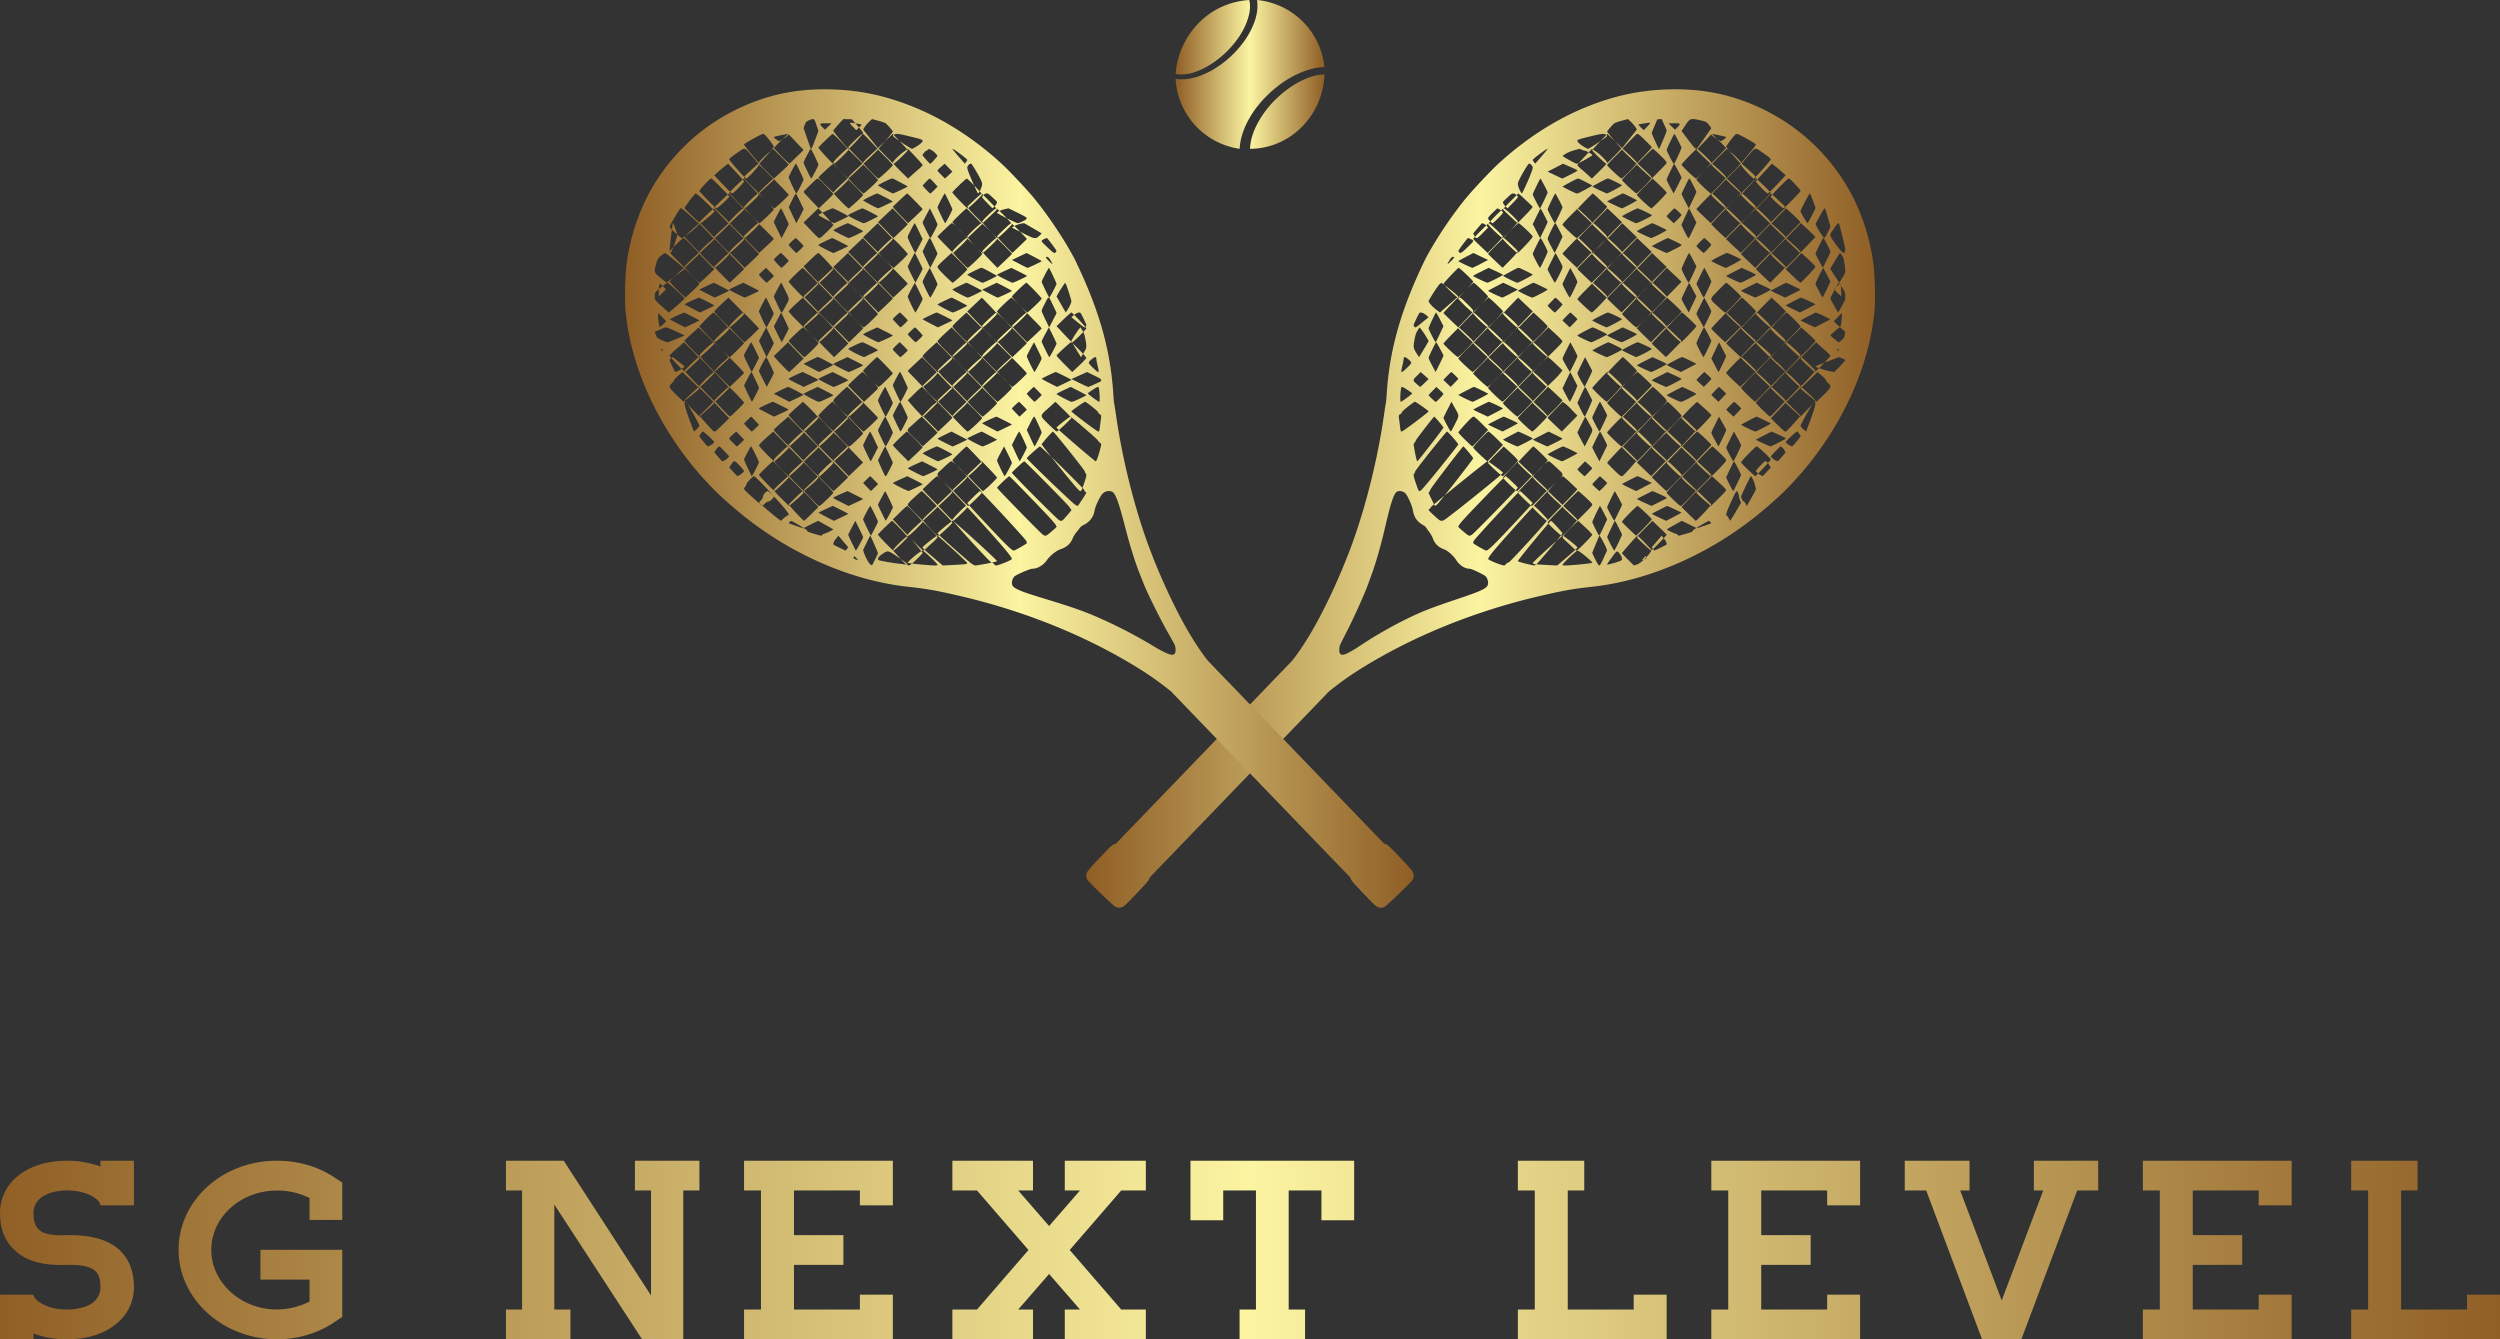
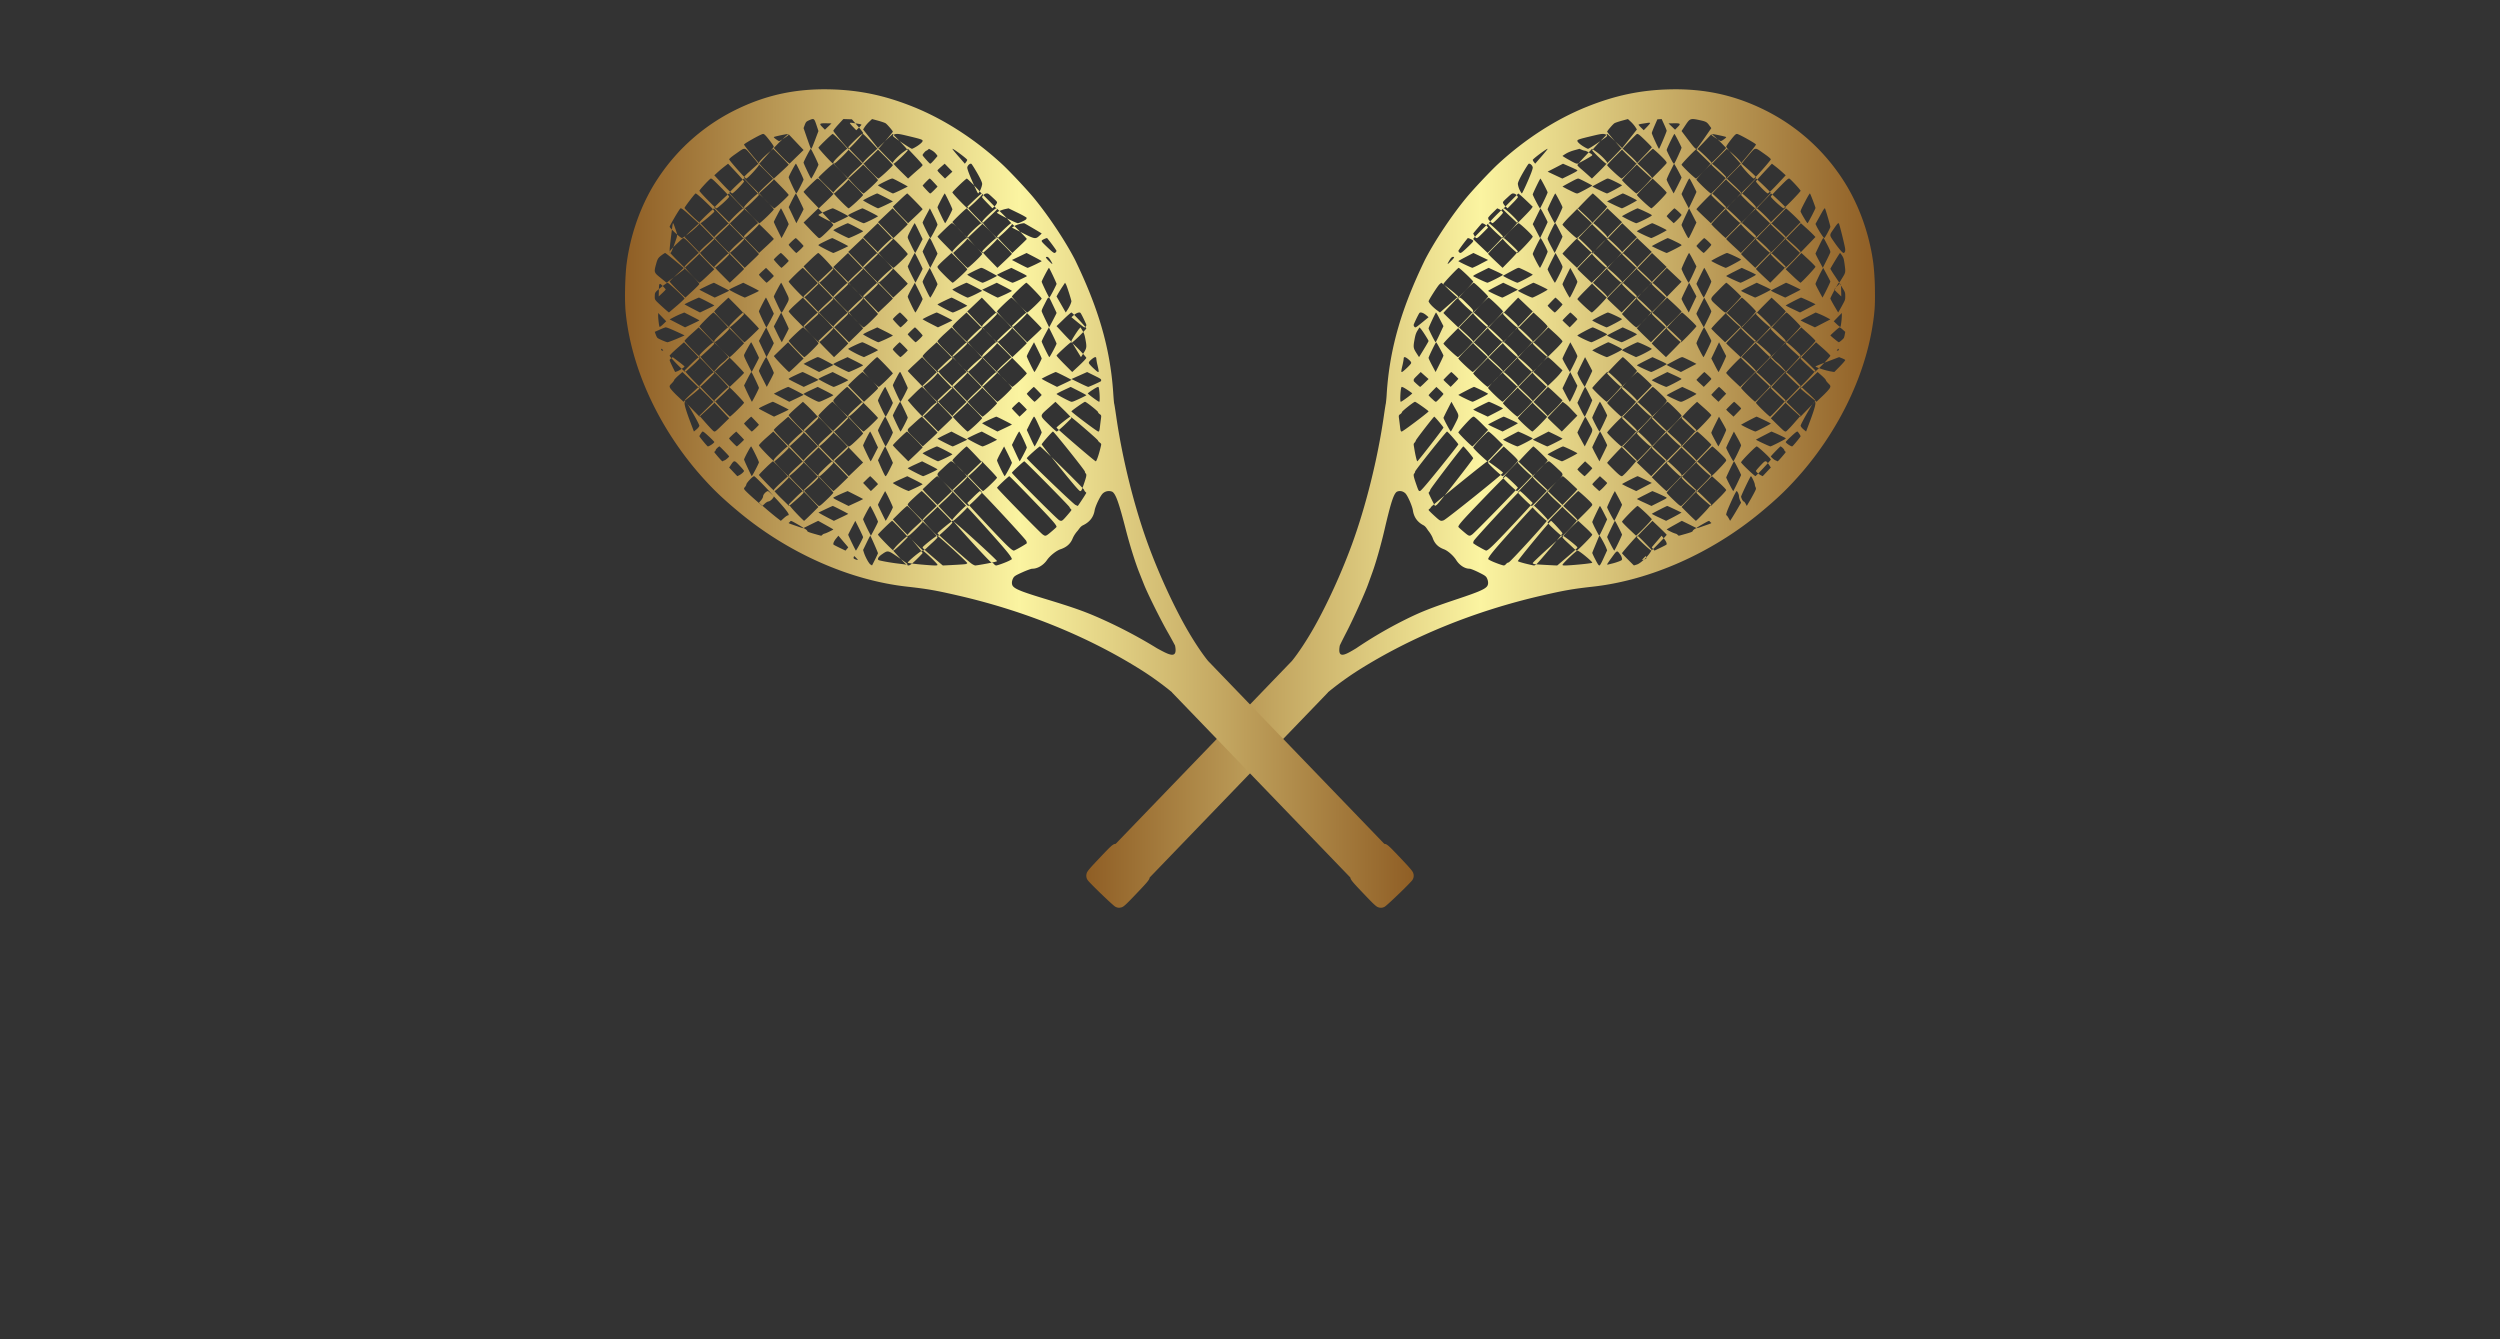
<svg xmlns="http://www.w3.org/2000/svg" width="168" height="90">
  <rect width="100%" height="100%" fill="#333333" stroke="none" />
  <defs>
    <linearGradient x1="0%" y1="0%" x2="100%" y2="0%" id="linearGradient-1">
      <stop stop-color="#8F5E25" offset="0%" />
      <stop stop-color="#FBF4A1" offset="50%" />
      <stop stop-color="#8F5E25" offset="100%" />
    </linearGradient>
    <linearGradient x1="0%" y1="0%" x2="100%" y2="0%" id="linearGradient-2">
      <stop stop-color="#8F5E25" offset="0%" />
      <stop stop-color="#FBF4A1" offset="50%" />
      <stop stop-color="#8F5E25" offset="100%" />
    </linearGradient>
    <linearGradient x1="0%" y1="0%" x2="100%" y2="0%" id="linearGradient-3">
      <stop stop-color="#8F5E25" offset="0%" />
      <stop stop-color="#FBF4A1" offset="50%" />
      <stop stop-color="#8F5E25" offset="100%" />
    </linearGradient>
  </defs>
  <g id="Page-1" stroke="none" stroke-width="1" fill="none" fill-rule="evenodd">
    <g id="Desktop-HD-Copy" transform="translate(-637 -42)" fill-rule="nonzero">
      <g id="Unknown" transform="translate(637 42)">
        <g id="Group" transform="translate(42)">
          <path d="M83.996 19.446a17.674 17.674 0 0 0-.11-1.762c-.278-2.075-1.03-4.105-2.13-5.743a13.284 13.284 0 0 0-5.399-4.659c-1.933-.916-3.858-1.321-6.074-1.279-1.996.039-3.736.401-5.677 1.185-2.072.836-4.154 2.183-5.958 3.855-.497.46-1.624 1.659-2.1 2.231-.985 1.189-2.136 2.915-2.788 4.182-1.517 3.137-2.364 5.832-2.57 8.963a9.025 9.025 0 0 1-.064.71c-.01.017-.07.398-.135.845-.41 2.85-1.21 6.062-2.138 8.602-.7 1.91-1.638 3.97-2.536 5.564-.512.907-1.09 1.775-1.497 2.273L32.972 56.708c-.186.01-.276.096-1.188 1.06-.594.628-.734.8-.764.937a.516.516 0 0 0 .058.418c.04.077.466.506.908.934h.001c.444.428.887.838.964.876.156.075.25.085.416.04.135-.035.299-.184.895-.81.831-.872.974-1.03.995-1.193l11.986-12.44-.006-.008a21.263 21.263 0 0 1 2.008-1.458c3.608-2.28 7.859-4.01 12.414-5.054 1.49-.342 2.037-.437 3.394-.588 3.846-.43 7.957-2.25 11.25-4.98 1.213-1.006 1.894-1.667 2.824-2.742 2.65-3.101 4.521-7.065 4.847-10.929.025-.335.031-.823.021-1.329v.004Zm-2.27.103.009.373-.235-.221c-.129-.122-.234-.233-.235-.248 0-.014.088-.117.196-.228.236-.241.254-.22.266.324Zm.274.345c.002.239-.003.257-.164.555-.09.17-.199.363-.239.43l-.073.121-.262-.445c-.144-.245-.262-.468-.262-.495 0-.065.534-1.059.57-1.06.016 0 .118.145.228.323.196.32.199.327.202.57Zm-.231 1.14.002.158c.003.211-.062.738-.096.773-.015.015-.121-.063-.237-.173l-.21-.201.27-.279.27-.279ZM82 18.181c0 .175-.054.262-.195.491l-.201.327-.302-.455a6.737 6.737 0 0 1-.302-.477c0-.038.627-1.067.65-1.068.012 0 .073.079.137.176.098.151.122.232.165.546.03.218.048.355.048.46Zm0 4.12-.032.179a1.105 1.105 0 0 1-.06.229c-.038.067-.297.29-.338.29-.018 0-.154-.1-.301-.223A3.645 3.645 0 0 1 81 22.54c0-.007.136-.136.303-.286.22-.2.314-.268.343-.253.022.011.111.083.197.16l.157.14Zm0-5.498c0 .069-.016.118-.047.157-.057.07-.098.052-.244-.107a5.635 5.635 0 0 1-.388-.497c-.418-.604-.41-.51-.08-.996.238-.348.3-.409.338-.33.052.11.36 1.349.41 1.647a.82.82 0 0 1 .01.125H82Zm-.432 6.683c0 .04-.03.075-.067.076-.038 0-.069-.007-.07-.016 0-.01.03-.044.068-.076.055-.049.068-.045.07.016Zm.432.706c.005.037-.189.258-.503.573l-.233.234-.253-.042a5.13 5.13 0 0 1-.631-.169c-.208-.07-.379-.14-.38-.157-.001-.016.356-.165.793-.33l.795-.302.204.08c.112.045.206.096.208.113Zm-1-7.26a.09.09 0 0 1-.003.024c-.01.04-.128.292-.261.558l-.243.485-.246-.463a6.893 6.893 0 0 1-.247-.489c0-.014.117-.266.26-.56.237-.484.265-.527.304-.467.024.037.136.245.249.464.133.259.186.384.187.448Zm0 1.986c0 .038-.257.578-.413.868l-.115.213-.236-.434c-.13-.238-.236-.456-.236-.484 0-.05.263-.611.433-.923L80.52 18l.24.444c.132.244.24.458.24.475Zm0 2.545-.518.268-.518.268-.482-.227a6.663 6.663 0 0 1-.482-.239c0-.007.228-.13.508-.273l.508-.261.247.1c.136.056.357.16.492.232l.245.132Zm0-6.225c.001.083-.366.76-.413.761-.015 0-.113-.13-.219-.291a5.224 5.224 0 0 1-.28-.476L80 15.049l.307-.553c.251-.452.312-.54.337-.48.07.168.355 1.148.356 1.223Zm0 8.668c.001.054-.61.707-.92.98l-.127.113-.038-.023-.441-.405c-.26-.239-.473-.456-.474-.483 0-.027.233-.283.518-.569l.52-.52.48.424c.264.233.481.45.482.483Zm0 2.048a.24.24 0 0 1-.028.108c-.031.074-.248.314-.481.535l-.425.402-.533-.432c-.293-.237-.533-.443-.533-.458 0-.014.257-.27.571-.568l.572-.542.276.244c.152.135.277.27.278.3 0 .031.076.13.167.221.093.093.132.139.136.19Zm-1-11.979c0 .064-.5 1.023-.535 1.024-.014 0-.12-.157-.233-.35a4.378 4.378 0 0 1-.23-.42c-.016-.055.048-.202.29-.664.185-.356.321-.583.338-.565.038.042.37.914.37.975Zm0 1.95-.516.537-.517.537-.483-.453c-.266-.25-.484-.465-.484-.479 0-.014.229-.26.51-.546l.51-.522.326.294c.18.162.4.37.49.464l.164.169Zm0 2c.001.062-.945 1.073-1.007 1.074-.025 0-.258-.203-.519-.452L78 18.094l.529-.547.528-.547.471.438c.259.24.471.46.472.488Zm0 2.526c0 .006-.233.131-.519.28l-.52.268-.48-.228a6.655 6.655 0 0 1-.481-.24c0-.026.98-.531 1.031-.532.05 0 .968.428.969.452Zm-.003 6.647c-.003.178-.135.6-.432 1.384l-.196.517-.183-.153c-.1-.086-.182-.194-.183-.242 0-.048.205-.445.457-.88.353-.613.471-.775.518-.712.013.016.02.045.019.087v-.001ZM80 22.908c.001.047-.642.728-.921.975l-.133.117-.472-.43c-.26-.238-.473-.453-.474-.48 0-.027.235-.283.523-.57l.524-.52.476.429c.262.236.476.451.477.479Zm0 1.993-.09.112c-.185.233-.908.986-.948.987-.023 0-.248-.203-.501-.451a9.447 9.447 0 0 1-.461-.47c-.001-.052.977-1.078 1.028-1.079.035 0 .267.202.517.45l.455.45Zm0 2.015c0 .028-.226.283-.504.567l-.504.517-.496-.452c-.272-.249-.496-.463-.496-.477 0-.014.236-.26.525-.548l.526-.523.474.432c.26.238.474.455.475.484ZM79 12.82c.001.068-1.081 1.178-1.15 1.179-.028 0-.23-.163-.45-.362-.22-.2-.4-.39-.4-.424 0-.034.267-.33.594-.658.54-.542.602-.593.672-.54.155.118.733.751.734.805Zm0 2.111-.52.534-.52.534-.48-.452c-.264-.248-.48-.462-.48-.476 0-.014.229-.26.51-.549l.51-.523.13.112c.176.151.535.491.708.673l.142.147Zm0 2c.001.067-.966 1.067-1.035 1.068-.024 0-.25-.193-.503-.43-.254-.238-.461-.453-.462-.48 0-.026.23-.282.514-.568l.514-.522.486.435c.266.24.485.463.486.497Zm0 12.384c.001.043-.528.683-.565.684-.054 0-.189-.071-.315-.168-.065-.05-.12-.108-.12-.128 0-.02.168-.193.374-.384.288-.267.386-.34.423-.315.052.037.202.267.203.311Zm0-9.85c0 .007-.232.13-.516.273l-.516.261-.484-.226a6.715 6.715 0 0 1-.484-.24c0-.006.23-.13.51-.273l.512-.261.111.044c.167.067.867.407.867.422Zm0 2.476c-.018.052-.92 1.007-.998 1.057-.03.019-.258-.154-.527-.403-.26-.24-.474-.462-.475-.493-.001-.061.994-1.102 1.054-1.103.062 0 .961.895.946.942Zm0 1.945c0 .025-.226.286-.503.58l-.504.533-.497-.459a9.204 9.204 0 0 1-.496-.476c.005-.068.978-1.064 1.04-1.065.082 0 .958.807.96.887Zm0 2.04-.517.544c-.284.3-.525.537-.534.529l-.483-.455c-.256-.241-.466-.454-.466-.473 0-.039.971-1.071 1.01-1.072.047 0 .473.378.731.652l.259.275Zm0 2.01-.42.478a7.409 7.409 0 0 1-.522.552c-.097.073-.12.058-.58-.391L77 28.109l.522-.555.522-.554.478.469.478.469Zm-1-16.156-.568.609c-.312.334-.598.609-.635.61-.037 0-.232-.17-.433-.38-.2-.209-.364-.4-.364-.426 0-.025.242-.304.536-.62l.536-.574.231.179c.128.098.337.274.465.39l.232.212Zm0 2.162-.53.529-.528.528-.47-.447c-.26-.246-.472-.459-.472-.473 0-.013.228-.262.507-.553l.508-.527.149.136c.318.291.606.566.718.684l.118.123Zm0 16.44c0 .013-.121.164-.27.335-.25.287-.276.307-.325.265-.03-.025-.07-.045-.09-.044a.593.593 0 0 1-.175-.12.713.713 0 0 1-.14-.144c0-.031.622-.674.653-.675.048 0 .251.194.252.241 0 .026.022.063.048.083.026.02.047.047.047.06Zm0-14.452c.001.061-.97 1.068-1.033 1.069-.025 0-.252-.193-.505-.43-.254-.238-.461-.453-.462-.48 0-.026.23-.281.514-.568l.515-.522.485.44c.267.242.485.463.486.49Zm0 2c0 .013-.234.26-.52.547l-.52.522-.48-.45c-.264-.248-.48-.463-.48-.476 0-.014.23-.261.511-.55l.512-.524.132.112c.218.185.844.792.845.818Zm0 3.002c.001.063-.965 1.066-1.028 1.067-.027 0-.257-.191-.51-.426-.254-.234-.461-.448-.462-.473 0-.026.236-.284.525-.574L77.05 20l.475.443c.26.244.474.464.475.49Zm0 1.994a.088.088 0 0 1-.02.061c-.112.16-.964 1.01-1.013 1.012-.026 0-.254-.208-.507-.463s-.46-.466-.46-.47c0-.037 1.024-1.066 1.063-1.067.028 0 .26.201.516.449.313.304.414.41.42.478Zm0 2.016-.52.528-.52.529-.48-.456c-.264-.25-.48-.47-.48-.486 0-.046.976-1.057 1.022-1.058.021 0 .09.057.153.127.062.07.178.176.257.234.079.059.239.214.356.344l.212.238Zm0 1.96-.14.157c-.351.396-.878.94-.911.94-.02 0-.241-.198-.492-.441-.25-.243-.456-.465-.457-.493-.001-.061.961-1.065 1.023-1.066.025 0 .254.202.51.451l.467.452Zm0 2.56c-.004.035-.113.092-.464.273-.28.145-.534.264-.563.264-.03 0-.26-.098-.513-.219a6.414 6.414 0 0 1-.46-.23c0-.008.234-.134.521-.282l.522-.269.184.077c.194.08.583.265.732.347.021.012.037.022.04.033l.001.006Zm-1-18.755-.001.007c-.09.169-1.082 1.284-1.143 1.285-.04 0-.25-.191-.464-.427-.215-.235-.391-.457-.392-.492 0-.035.21-.306.469-.603.542-.623.412-.61 1.12-.12.245.17.406.307.41.35Zm0 2.253-.479.519c-.263.285-.512.519-.553.52-.041 0-.276-.196-.521-.437-.246-.24-.447-.449-.447-.462 0-.013.227-.267.506-.563l.507-.538.184.166c.245.222.597.564.71.692l.093.103Zm0 18.459-.274.291-.272.289h-.003l-.112-.055c-.062-.03-.164-.1-.226-.156-.062-.056-.113-.119-.113-.14 0-.022.135-.184.301-.361.362-.386.356-.386.622.014l.077.118Zm0-16.488c0 .043-.418.476-1.031 1.067-.013.013-.236-.18-.496-.427s-.472-.473-.473-.5c-.001-.076.97-1.07 1.046-1.072.08 0 .952.851.954.932Zm0 2.005-.521.531-.522.532-.478-.452c-.263-.248-.479-.463-.479-.476 0-.014.228-.261.508-.549l.508-.523.107.089c.229.19.57.509.72.674l.157.174Zm0 2.53c.001.024-.658.364-.946.487l-.109.046-.472-.215c-.26-.118-.472-.225-.473-.238 0-.014.236-.142.526-.286l.527-.261.473.219c.26.12.473.231.474.247Zm0 2.461c.001.052-.974 1.07-1.025 1.072-.018 0-.245-.202-.504-.45a10.522 10.522 0 0 1-.471-.466c0-.04 1.01-1.083 1.052-1.084.06 0 .947.867.948.928Zm0 1.95c.007.07-.097.185-.49.582l-.535.54-.487-.46c-.268-.252-.488-.475-.488-.494-.001-.048.994-1.045 1.044-1.046.045 0 .833.7.935.833a.087.087 0 0 1 .02.045Zm0 2.024-.116.135c-.213.25-.91.962-.94.963-.017 0-.236-.198-.487-.441-.25-.243-.456-.464-.457-.49-.001-.065.956-1.068 1.02-1.069.026 0 .258.202.514.45l.466.452Zm0 2.561c.001.03-.973.536-1.035.537-.036 0-.268-.099-.515-.22a6.184 6.184 0 0 1-.45-.233c0-.02 1.001-.547 1.041-.547.043 0 .958.441.959.463Zm0 2.421c0 .04-.783.888-1.03 1.115-.013.012-.237-.18-.496-.427-.26-.247-.473-.473-.474-.5-.001-.08.972-1.07 1.052-1.072.082 0 .946.804.948.884ZM76 9.712c0 .034-.23.338-.513.675l-.513.613-.487-.54c-.267-.296-.486-.567-.487-.602 0-.035.145-.249.324-.475.262-.334.345-.406.43-.377.243.08 1.245.649 1.246.706Zm0 2.214a.077.077 0 0 1-.012.046c-.024.043-.259.292-.52.553l-.476.475-.496-.454c-.272-.25-.496-.466-.496-.48 0-.013.234-.259.52-.545l.522-.521.228.204c.584.521.722.65.73.722Zm0 1.995c.001.068-.966 1.078-1.034 1.079-.024 0-.251-.198-.504-.44-.254-.244-.461-.465-.462-.491-.001-.075.971-1.067 1.047-1.069.083 0 .951.837.953.92Zm0 18.912c0 .051-.03.114-.102.255a15.55 15.55 0 0 1-.319.578l-.194.334-.08-.151c-.044-.084-.1-.15-.125-.15-.025 0-.076-.062-.113-.138A.774.774 0 0 1 75 33.38c0-.078.623-1.378.662-1.38.046 0 .261.455.262.559 0 .039.023.12.05.18a.222.222 0 0 1 .026.094Zm0-16.952c.005.069-.1.188-.482.578L74.99 17l-.495-.458c-.272-.252-.495-.469-.495-.483 0-.042 1.02-1.058 1.064-1.059.04 0 .777.675.916.84a.074.074 0 0 1 .02.042Zm0 2.583c.001.035-.964.535-1.035.536-.024 0-.25-.096-.503-.213-.254-.118-.461-.225-.462-.238 0-.013.234-.142.522-.286l.524-.263.476.216c.262.119.477.23.478.248Zm0 2.46c.001.06-.946 1.074-1.006 1.076-.027 0-.262-.202-.522-.45-.26-.25-.472-.459-.472-.466 0-.04 1.012-1.083 1.052-1.084.058 0 .947.866.948.924Zm0 1.985-.512.545-.512.546-.488-.454c-.268-.25-.488-.465-.488-.479 0-.014.23-.26.513-.546l.514-.521.486.454.487.455Zm0 2.026c-.01.026-.25.276-.536.556l-.52.509-.471-.444c-.26-.245-.472-.467-.473-.494-.001-.069.956-1.06 1.025-1.062.08 0 .995.877.975.935Zm-1 2.519v.006a.038.038 0 0 1-.009.02 9.978 9.978 0 0 1-.265.28l-.233.24-.246-.228A3.446 3.446 0 0 1 74 27.53c0-.02.51-.53.532-.53.011 0 .126.099.255.22.157.147.209.201.213.234Zm0 2.475C75 30 74.515 31 74.48 31c-.01 0-.123-.193-.25-.43-.126-.235-.23-.45-.23-.476 0-.026.116-.283.259-.57l.259-.524.24.429c.133.236.242.46.242.5Zm0 1.986v.01c-.134.312-.506 1.074-.524 1.075-.014 0-.127-.198-.25-.44a6.75 6.75 0 0 1-.226-.467c0-.047.503-1.092.527-1.093.029 0 .459.838.473.92v-.005Zm0-20.978c0 .036-.224.29-.5.564l-.502.499-.499-.455c-.274-.25-.499-.466-.499-.48 0-.014.235-.259.523-.545l.523-.52.25.214c.406.347.702.652.704.723Zm0 2.011c.001.064-.963 1.05-1.028 1.052-.028 0-.257-.192-.51-.427-.254-.236-.461-.448-.462-.471 0-.023.232-.28.518-.572l.519-.53.48.45c.265.247.482.471.483.498Zm0 1.97c0 .019-.232.27-.517.558l-.518.524-.126-.11c-.07-.062-.284-.263-.476-.45a5.231 5.231 0 0 1-.363-.37c-.015-.04.981-1.069 1.035-1.07.047 0 .964.872.965.918Zm0 2.526c.001.036-.96.555-1.029.556-.027 0-.256-.099-.51-.22-.253-.122-.46-.232-.461-.246-.001-.038.973-.533 1.052-.534.086 0 .946.403.948.444ZM74 9.22c-.002.023-.05.068-.149.139a.996.996 0 0 1-.209.128c-.018 0-.159-.083-.314-.185-.365-.24-.402-.286-.226-.289.092 0 .847.163.892.195.004.003.006.007.006.012Zm1 24.561-.234.403c-.128.221-.294.495-.368.61l-.134.206-.103-.184c-.056-.1-.115-.183-.132-.182-.08 0 0-.244.302-.917.182-.406.35-.729.372-.717.067.035.156.236.157.355 0 .06.033.181.07.268l.07.158Zm0-13.851c0 .042-.815.908-.983 1.044-.078.063-.129.03-.502-.312-.679-.624-.67-.498-.07-1.122.286-.297.54-.54.563-.54.056 0 .99.874.992.93Zm0 2.007-.369.382c-.203.21-.444.449-.537.531l-.168.15-.457-.438A7.68 7.68 0 0 1 73 22.09c-.007-.019.218-.272.5-.562l.512-.528.494.469.494.468Zm-1 1.991-.056.135c-.099.241-.438.936-.457.937-.01 0-.123-.204-.252-.454L73 24.092l.26-.546.26-.546.24.464.24.464Zm0 2.53-.26.27-.26.272-.24-.227a3.326 3.326 0 0 1-.24-.24c0-.023.492-.532.514-.533.022 0 .219.18.383.35l.103.108Zm0 2.435c0 .051-.317.733-.46.989l-.067.118-.236-.435c-.13-.239-.237-.456-.237-.483 0-.026.115-.281.257-.565l.258-.517.242.42c.133.23.243.443.243.473Zm0 2.034c.002.022-.007.042-.02.062-.158.22-.926 1.01-.985 1.011-.036 0-.274-.197-.53-.439-.255-.242-.465-.452-.465-.466 0-.048 1.017-1.094 1.066-1.095.027 0 .257.202.513.45.314.304.414.41.42.477Zm0-20.982-.363.388c-.2.214-.437.45-.528.528l-.164.139-.472-.46-.473-.459.512-.54.512-.541.252.227c.138.126.358.338.488.473l.236.245Zm0 22.987c0 .036-.23.292-.512.567l-.513.501-.15-.125a27.55 27.55 0 0 1-.487-.426c-.185-.165-.337-.321-.338-.348 0-.027.234-.285.522-.574l.523-.527.477.433c.262.238.477.462.478.499Zm0-21.021c.001.076-.952 1.087-1.027 1.089-.028 0-.258-.198-.511-.441-.254-.244-.461-.465-.462-.491-.001-.064.966-1.068 1.028-1.068.077 0 .97.838.972.91Zm0 2.008-.515.54-.516.541-.484-.459c-.267-.252-.485-.47-.485-.483 0-.04.994-1.057 1.035-1.058.04 0 .433.364.756.7l.209.219Zm-1 2.532c.001.041-.473.548-.514.549a1.76 1.76 0 0 1-.255-.22 1.83 1.83 0 0 1-.231-.246c0-.037.486-.533.523-.534.047 0 .476.405.477.45Zm0 2.47c0 .067-.488 1.095-.513 1.079a4.992 4.992 0 0 1-.256-.465 25.994 25.994 0 0 1-.231-.456c0-.035.509-1.078.526-1.079.027 0 .473.867.474.922Zm0 2.003c0 .033-.113.287-.253.567l-.253.509-.227-.406a14.243 14.243 0 0 1-.247-.452.26.26 0 0 1-.02-.07c0-.014.118-.26.262-.548l.263-.524.237.433c.13.238.238.459.238.49v.001Zm0 1.985c0 .06-.493 1.09-.524 1.091-.015 0-.126-.194-.248-.433a4.539 4.539 0 0 1-.228-.491c-.01-.075.485-1.098.52-1.076.037.024.48.86.48.909Zm0 2.56a.028.028 0 0 1-.004.013c-.011.022-.13.147-.262.279l-.24.239-.247-.229a3.465 3.465 0 0 1-.247-.24c0-.022.51-.53.531-.531.011 0 .125.1.254.221.163.155.216.214.215.248Zm0 9.672c.002.022-.059.047-.242.11l-.495.173a1.076 1.076 0 0 1-.26.07c-.026-.005.155-.123.402-.263.42-.239.451-.252.482-.2.018.029.059.07.091.088.013.008.021.015.022.022Zm0-7.241c.001.053-.717.82-.945 1.009l-.11.091-.472-.433c-.26-.239-.472-.456-.473-.484-.001-.05.526-.61.868-.922l.176-.161.477.422c.263.232.478.447.479.478Zm0 1.992c0 .019-.233.277-.518.572l-.52.536-.48-.456c-.265-.25-.482-.466-.482-.48-.001-.048 1.004-1.063 1.052-1.064.055 0 .947.839.948.892ZM73 8.61l-.457.662c-.251.363-.49.687-.53.72-.056.045-.18-.085-.543-.564L71 8.806l.266-.4c.306-.46.335-.47 1.009-.32.353.078.427.119.566.307L73 8.61Zm0 23.32c0 .033-.226.287-.503.565l-.505.505-.208-.16a8.203 8.203 0 0 1-.496-.431c-.158-.149-.287-.29-.288-.313 0-.024.236-.28.525-.57L72.05 31l.474.435c.26.24.474.462.475.495Zm0 1.97-.176.214c-.194.237-.82.882-.86.886-.013 0-.235-.207-.494-.464L71 34.07l.498-.534c.274-.294.52-.535.546-.536.026 0 .252.202.502.45l.454.45Zm0-22.974c.001.066-.961 1.073-1.027 1.074-.028 0-.258-.198-.512-.44-.253-.244-.46-.465-.461-.492-.001-.066.967-1.067 1.034-1.068.068 0 .965.858.966.926Zm-1 1.969c0 .019-.115.275-.256.57l-.257.535-.243-.466a6.631 6.631 0 0 1-.244-.493c0-.015.115-.266.256-.557.231-.476.26-.522.299-.464.076.115.445.84.445.875Zm0 2.061-.23.488c-.127.269-.25.513-.274.542-.038.046-.075-.007-.27-.383-.124-.24-.226-.458-.226-.485 0-.028.114-.29.253-.584l.254-.534.246.478.247.478Zm0 2.946-.057.138c-.148.354-.442.959-.467.96-.015 0-.127-.193-.248-.43a4.409 4.409 0 0 1-.228-.49c-.008-.064.468-1.078.507-1.08.013 0 .13.202.259.45l.234.452Zm0 2.012-.258.543-.258.543-.24-.43a4.215 4.215 0 0 1-.244-.477c-.002-.026.112-.283.254-.57L71.51 19l.245.457.244.457Zm0 2.008c.001.055-.979 1.077-1.033 1.078-.025 0-.252-.198-.505-.441-.254-.243-.461-.464-.462-.49-.001-.064.965-1.068 1.03-1.069.057 0 .969.865.97.922Zm0 2.53-.521.274-.521.274-.479-.231a6.547 6.547 0 0 1-.479-.244c0-.007.228-.133.507-.28.463-.244.515-.264.594-.234.103.04.62.289.784.379l.115.063Zm0 2.018c.001.033-.778.454-.945.51-.117.04-.123.038-.586-.178-.257-.12-.468-.229-.469-.243 0-.013.236-.145.525-.292L71.05 26l.474.22c.26.122.474.234.475.25Zm0 2.43-.484.53c-.266.292-.504.547-.53.568-.026.021-.25-.162-.516-.422-.258-.253-.47-.472-.47-.486-.001-.055.977-1.089 1.031-1.09.031 0 .262.202.513.45l.456.45Zm0 2.054c.002.036-.225.293-.505.573-.399.399-.526.5-.589.467-.044-.023-.266-.222-.493-.444-.227-.222-.413-.42-.413-.44 0-.018.237-.277.527-.573l.528-.537.47.445c.26.245.473.474.475.51Zm0 1.986-.092.11c-.132.157-.79.842-.89.925-.076.064-.127.028-.55-.374-.257-.244-.467-.466-.468-.493 0-.027.228-.288.509-.58l.51-.528.49.47.491.47ZM71 9.925c0 .06-.428.996-.486 1.062-.04.045-.08-.014-.28-.4-.128-.25-.234-.476-.234-.504 0-.082.493-1.102.524-1.083.04.025.475.872.476.925Zm1 25.558-.118.07c-.065.038-.124.096-.131.13-.01.047-.108.087-.459.188-.245.07-.458.129-.473.129-.015 0-.054-.028-.085-.063a.285.285 0 0 0-.141-.078 2.032 2.032 0 0 1-.338-.14 1.82 1.82 0 0 1-.255-.14c0-.007.229-.14.509-.296l.509-.283.152.073c.084.04.305.15.491.242l.339.168ZM71 11.93c0 .019-.12.267-.265.552l-.266.518-.234-.429c-.129-.236-.235-.461-.235-.5 0-.04.112-.297.25-.572l.249-.499.056.089c.108.17.445.807.445.841Zm0 2.516c0 .034-.31.368-.473.507l-.054.047-.236-.222A1.817 1.817 0 0 1 70 14.53c0-.035.484-.53.52-.53.045 0 .479.401.48.446Zm0 2.026c.001.008-.002.015-.01.022-.053.054-.939.506-.99.506-.02 0-.253-.1-.518-.224a9.603 9.603 0 0 1-.482-.233c0-.021 1.025-.542 1.07-.543.028 0 .257.1.508.225.31.152.414.21.421.247Zm0 2.46-.519.534-.52.534-.476-.431c-.263-.237-.48-.452-.485-.478-.004-.026.222-.282.502-.57L70.01 18l.494.466.495.467Zm0 2.01c0 .035-.575.62-.925.94l-.13.118-.472-.435c-.26-.239-.472-.456-.473-.483 0-.027.23-.281.513-.566l.515-.516.486.45c.267.248.486.469.486.491Zm-.123-12.59c-.002.04-.049.096-.132.18l-.18.184-.221-.212-.221-.212.343-.007c.292-.007.414.007.411.068ZM71 22.91l-.104.124c-.057.067-.292.313-.523.545l-.42.422-.476-.45c-.262-.246-.477-.46-.477-.474 0-.014.23-.261.51-.55l.512-.526.111.089c.061.049.281.253.49.455l.377.365Zm0 2.557c.001.038-.95.532-1.028.534-.027 0-.257-.095-.51-.213-.254-.118-.461-.224-.462-.237 0-.013.234-.142.522-.287l.524-.263.476.216c.262.119.477.232.478.25Zm0 2.465c.001.072-.965 1.067-1.038 1.069-.034 0-.265-.197-.512-.44s-.45-.453-.45-.466C69 28.046 70.005 27 70.052 27c.062 0 .947.867.948.931Zm0 1.981c0 .027-.233.283-.519.568l-.52.52-.48-.432c-.264-.238-.48-.454-.481-.48 0-.048.466-.54.85-.897l.206-.191.472.432c.259.237.471.453.472.48Zm0 2.015c.001.022-.008.04-.023.061-.114.153-.949 1.011-.983 1.012-.018 0-.25-.209-.514-.465L69 32.07l.51-.534c.28-.294.53-.534.557-.535.026 0 .257.202.512.45.318.307.417.41.42.477Zm-1-23.14c0 .073-.482 1.211-.514 1.213-.014 0-.129-.224-.255-.5-.127-.275-.23-.527-.231-.559 0-.032.084-.253.188-.491l.188-.433.144-.009.144-.008.168.366c.092.201.168.39.168.419v.003Zm1 25.657-.173.1c-.095.055-.328.18-.518.278l-.346.178-.481-.228a6.627 6.627 0 0 1-.482-.24c0-.02.998-.532 1.036-.532.019 0 .243.1.499.222l.465.222ZM70 10.94c0 .01-.001.018-.006.025-.022.042-.257.291-.52.555l-.48.48-.496-.458c-.274-.253-.498-.47-.498-.484C68 11.012 69.023 10 69.072 10c.025 0 .253.2.505.444.309.3.421.43.423.496Zm0 2.01c.001.071-.955 1.048-1.028 1.05-.027 0-.257-.19-.51-.425-.254-.235-.461-.448-.462-.473 0-.026.236-.285.527-.575l.527-.527.472.445c.26.245.473.472.474.505Zm0 2.517c.001.038-.985.542-1.042.533a6.47 6.47 0 0 1-.503-.218c-.25-.116-.454-.224-.455-.24-.001-.036.958-.541 1.029-.542.064 0 .97.435.971.467Zm0 2.475-.524.529-.524.529-.476-.45c-.261-.249-.476-.463-.476-.477 0-.014.228-.26.507-.549l.507-.524.493.47.493.472Zm0 1.988c.001.064-.964 1.069-1.027 1.07-.028 0-.258-.198-.512-.44-.253-.244-.46-.465-.461-.492-.001-.063.965-1.067 1.03-1.068.062 0 .969.867.97.93Zm0 16.606c.001.027-.003.05-.016.063-.014.016-.2.113-.413.215l-.388.186-.092-.106a1.65 1.65 0 0 1-.091-.112c0-.007.148-.18.33-.394l.33-.388.153.187c.113.137.18.268.187.349Zm0-14.609-.527.537-.526.536-.473-.456c-.26-.251-.474-.47-.474-.485 0-.034.957-1.04 1.008-1.059.036-.013.703.596.898.82l.094.107Zm0 2.54c.001.036-.967.532-1.04.533-.02 0-.245-.096-.498-.213-.254-.118-.461-.225-.462-.238 0-.013.234-.142.522-.286l.524-.263.476.216c.262.119.477.232.478.252Zm0 2.472a.092.092 0 0 1-.011.046c-.078.15-.939 1.013-1.01 1.015-.037 0-.272-.197-.523-.44-.25-.243-.456-.453-.456-.466C68 27.046 69.019 26 69.067 26c.026 0 .256.2.51.446.32.31.42.42.423.493Zm0 2.006-.457.498c-.252.274-.495.52-.54.547-.068.04-.164-.028-.542-.385-.253-.238-.46-.456-.461-.483 0-.027.229-.292.51-.586l.511-.536.49.472.489.473Zm0 1.977-.518.54-.518.538-.482-.46-.482-.46.517-.54.517-.54.483.461.483.461Zm0 2.527c.005.034-.103.093-.487.284l-.535.267-.489-.226a6.83 6.83 0 0 1-.489-.238c0-.006.233-.13.52-.274l.52-.262.213.088c.218.09.606.272.727.34.012.007.019.013.02.02ZM69 9.897c0 .02-.231.277-.514.57L67.97 11l-.485-.465A8.875 8.875 0 0 1 67 10.05c0-.038.91-.993.992-1.04.068-.04.165.032.545.4.254.248.463.466.463.487Zm1 26.04c0 .045-.987 1.062-1.034 1.063-.024 0-.251-.192-.504-.427-.254-.236-.461-.45-.462-.475 0-.026.234-.284.521-.573l.523-.525.477.454c.263.25.479.467.479.482Zm-1-23.995c.002.078-.947 1.056-1.027 1.058-.028 0-.258-.191-.511-.426-.254-.234-.461-.447-.462-.473 0-.026.236-.284.525-.574L68.05 11l.474.436c.261.239.475.467.476.506Zm0 2.529c0 .008-.004.016-.011.023-.095.09-.965.514-1.037.506-.04-.004-.27-.106-.512-.227-.242-.12-.44-.228-.44-.24-.001-.03.983-.532 1.044-.533.027 0 .262.1.522.224.328.155.43.21.434.247Zm0 2.46-.518.535-.518.534-.482-.454c-.265-.25-.482-.465-.482-.478 0-.013.228-.259.507-.546l.508-.522.493.466.492.466Zm-.11-8.662c0 .022-.097.14-.215.261l-.216.222-.173-.171c-.096-.094-.175-.184-.175-.2 0-.017.097-.045.217-.063l.389-.06c.094-.017.172-.01.172.011ZM69 18.955c.001.063-.964 1.044-1.027 1.045-.028 0-.258-.193-.512-.43-.253-.238-.46-.453-.461-.48 0-.025.23-.282.513-.568l.515-.522.485.455c.267.25.486.475.487.5Zm0 1.966-.135.18c-.212.283-.828.897-.9.899-.036 0-.268-.196-.515-.437s-.45-.45-.45-.463c0-.013.229-.266.51-.562l.509-.538.185.157c.102.087.323.294.49.461l.306.303Zm0 2.525c.001.038-.587.36-.875.478L67.94 24l-.47-.222c-.259-.122-.47-.233-.471-.247-.001-.038.97-.53 1.05-.531.09 0 .948.402.95.446Zm0 2.456c0 .015-.238.268-.53.563l-.53.535-.445-.41c-.245-.225-.465-.443-.49-.483-.033-.057.074-.192.467-.59.28-.284.534-.516.563-.517.053 0 .964.85.965.902Zm0 2.028c.001.075-.952 1.068-1.028 1.07-.028 0-.258-.197-.51-.44-.254-.241-.462-.455-.462-.474 0-.019.235-.271.523-.56l.523-.526.476.432c.262.238.477.462.478.498Zm0 2.005c.001.054-.968 1.064-1.022 1.065-.017 0-.244-.209-.504-.465L67 30.069l.502-.534c.276-.294.524-.534.55-.535.065 0 .947.869.948.935Zm-.357 7.549c.004.038-.036.072-.124.104-.08.03-.153.05-.162.04-.008-.01.045-.075.12-.149.073-.074.134-.122.134-.107s.013.058.028.094c.003.01.004.011.004.016v.002Zm.357-5.03-.523.273-.523.273-.477-.226a5.603 5.603 0 0 1-.477-.242c0-.023.996-.531 1.043-.532.024 0 .249.102.5.227l.457.227ZM68 8.7l-.515.65-.516.649-.484-.558c-.266-.307-.485-.573-.485-.59 0-.053.384-.5.488-.567.051-.034.277-.11.501-.173L67.397 8l.19.177c.105.097.24.255.302.35l.111.174Zm1 26.196c0 .04-.563.643-.85.91l-.207.193-.471-.444c-.259-.245-.471-.467-.472-.495-.001-.072.969-1.06 1.043-1.061.063 0 .956.836.957.897Zm-1-23.96c.001.078-.947 1.061-1.025 1.063-.03 0-.26-.19-.513-.426-.254-.234-.461-.447-.462-.473 0-.026.236-.284.525-.574L67.05 10l.474.436c.261.239.475.465.476.501Zm1 26.021-.1.16c-.187.304-.672.747-.892.816l-.21.066-.398-.395c-.22-.217-.4-.41-.4-.428 0-.047.991-1.176 1.035-1.177.02 0 .246.215.501.479l.464.48Zm-1-23.492c.001.031-.942.533-1.005.534-.026 0-.26-.101-.521-.226-.26-.124-.474-.23-.474-.233 0-.02 1.012-.54 1.052-.541.062 0 .947.434.948.466Zm0 2.478-.525.528-.526.528-.474-.45c-.261-.248-.475-.461-.475-.475 0-.014.228-.262.507-.55l.507-.525.493.472.493.472Zm0 1.982c.001.066-.965 1.073-1.031 1.074-.032 0-.263-.197-.513-.44s-.455-.463-.456-.49c-.001-.062.972-1.069 1.033-1.07.058 0 .966.869.967.926Zm0 1.982c0 .02-.23.274-.512.564l-.513.528-.487-.459c-.268-.252-.488-.47-.488-.484 0-.037.999-1.056 1.037-1.057.046 0 .964.863.963.908Zm0 2.56c.002.04-.946.531-1.027.532-.028 0-.258-.096-.511-.213-.254-.118-.461-.225-.462-.238 0-.012.234-.142.522-.286l.524-.263.476.216c.262.119.477.232.478.252Zm0 2.462c.002.065-.98 1.068-1.047 1.07-.03 0-.256-.198-.503-.44-.247-.244-.45-.453-.45-.467 0-.047 1.005-1.092 1.052-1.093.061 0 .946.867.948.93Zm0 1.986c.001.068-.971 1.083-1.039 1.084-.02 0-.245-.199-.499-.443s-.462-.46-.462-.481c0-.028.779-.853 1.016-1.074.047-.045.982.825.984.914Zm0 2.008c.001.06-.969 1.074-1.028 1.076-.028 0-.257-.197-.51-.44-.254-.244-.461-.464-.462-.491-.001-.064.965-1.068 1.03-1.069.058 0 .969.866.97.924Zm0 2.006-.129.153c-.42.499-.787.886-.866.914-.071.023-.195-.07-.548-.417-.251-.247-.457-.46-.457-.475 0-.039.998-1.104 1.035-1.105.018 0 .242.209.498.465l.467.465ZM67 9.943l-.506.528c-.278.29-.527.528-.554.529-.027 0-.25-.191-.494-.426-.245-.235-.445-.448-.446-.474 0-.025.227-.284.506-.574L66.013 9l.494.471.493.472Zm0 23.98c0 .03-.299.654-.516 1.077-.006.01-.117-.176-.247-.418S66 34.12 66 34.092c0-.05.299-.693.444-.957L66.52 33l.24.441c.132.243.24.46.241.482Zm0 2.005c0 .059-.491 1.07-.521 1.072-.016 0-.13-.198-.254-.44a6.725 6.725 0 0 1-.225-.467c0-.044.502-1.092.524-1.093.025 0 .475.877.476.928Zm0-23.473c.001.035-.941.544-1.009.545-.028 0-.263-.102-.521-.228a10.05 10.05 0 0 1-.47-.236c0-.018.916-.506.994-.53.071-.022.16.01.545.198.253.124.46.237.461.251Zm0 2.475-.519.535-.518.535-.481-.453c-.265-.25-.482-.464-.482-.478 0-.013.228-.26.508-.547l.508-.522.492.465.492.465Zm0 2.004c.001.078-.986 1.084-1.046 1.066-.03-.009-.256-.21-.503-.444-.248-.235-.45-.451-.451-.48-.001-.067.962-1.075 1.029-1.076.064 0 .97.87.971.934Zm0 1.992c0 .014-.23.262-.513.55l-.512.524-.488-.455c-.268-.25-.487-.466-.487-.48 0-.013.23-.258.511-.545l.511-.52.233.199c.29.247.745.691.745.727Zm0 2.522c.001.037-.964.551-1.036.552-.023 0-.249-.099-.502-.22-.254-.122-.461-.232-.462-.246-.001-.037.971-.533 1.047-.534.09 0 .951.404.953.448Zm0 16.106c.001.037-.007.067-.025.086-.04.044-.419.18-.653.233a4.813 4.813 0 0 0-.23.059c-.052.015-.093.01-.092-.01.002-.021.145-.234.32-.473.349-.48.344-.478.545-.203a.626.626 0 0 1 .135.31v-.002Zm0-14.07a.02.02 0 0 1-.007.013c-.074.072-.937.502-1.01.503-.037 0-.273-.099-.525-.22a6.36 6.36 0 0 1-.458-.233c-.001-.025 1.024-.546 1.076-.547.03 0 .258.102.507.227.317.16.42.22.417.256Zm0 2.407c.001.067-.965 1.109-1.028 1.109-.028 0-.258-.199-.511-.442-.254-.244-.461-.462-.461-.485 0-.04.8-.901.973-1.048.075-.064.129-.027.554.373.26.244.472.466.473.493Zm-1 2.029c0 .055-.489 1.079-.516 1.08-.013 0-.127-.198-.253-.441-.127-.243-.23-.464-.231-.49 0-.064.483-1.068.515-1.069.028 0 .484.864.485.92Zm0 2.002c0 .018-.117.268-.26.555l-.26.523-.24-.455a6.774 6.774 0 0 1-.24-.481c0-.045.501-1.063.525-1.064.025 0 .474.87.475.922Zm0 2.539c0 .032-.334.386-.45.477l-.08.062-.235-.216a1.773 1.773 0 0 1-.235-.241c0-.013.115-.141.257-.284l.258-.259.242.217c.133.12.243.229.243.244Zm0 2.441-.253.549c-.14.301-.264.548-.278.549-.013 0-.124-.198-.246-.441a5.54 5.54 0 0 1-.223-.474c0-.055.49-1.086.517-1.085.014 0 .129.204.254.451l.229.451Zm0-25.784c-.005.055-.144.152-.574.445-.352.24-.67.436-.707.437-.036 0-.2-.085-.365-.19-.164-.106-.318-.242-.342-.303-.048-.12-.002-.137 1.122-.405.519-.124.652-.131.812-.041.029.016.049.03.053.047l.001.01Zm0 1.82c0 .03-.23.282-.511.559l-.512.503-.251-.228a21.62 21.62 0 0 0-.488-.428c-.13-.11-.237-.222-.238-.25 0-.028.221-.285.493-.572l.494-.522.285.202c.302.215.726.643.728.736Zm0 26.042-.231.509c-.175.384-.246.509-.293.511-.046 0-.117-.104-.269-.402a4.744 4.744 0 0 1-.207-.435c0-.017.06-.176.136-.354l.234-.566c.055-.133.108-.242.119-.243.031 0 .347.57.432.782l.079.198Zm0-23.093-.088.125c-.048.068-.279.319-.512.556l-.424.432-.488-.459c-.268-.252-.488-.47-.488-.483 0-.036.999-1.057 1.035-1.058.016 0 .24.199.497.443l.468.444Zm0 2.054a.098.098 0 0 1-.012.048c-.055.11-.938 1.01-.992 1.011-.02 0-.251-.209-.516-.465L64 16.07l.51-.534c.28-.294.53-.534.557-.535.026 0 .255.2.509.446.324.315.422.421.424.495Zm0 1.959-.09.13a6.62 6.62 0 0 1-.52.55l-.43.42-.48-.454c-.264-.25-.48-.465-.48-.48 0-.044 1.005-1.065 1.05-1.066.025 0 .248.202.497.45l.453.45Zm0 2.038c.001.078-.952 1.06-1.031 1.062-.026 0-.254-.192-.507-.427-.254-.235-.461-.449-.462-.474 0-.026.234-.284.522-.573l.524-.526.476.432c.262.238.477.465.478.506Zm0 2.53c0 .035-.987.531-1.058.532-.036 0-.262-.093-.503-.207-.24-.115-.438-.225-.439-.246-.002-.041.95-.546 1.031-.547.062 0 .969.437.969.468Zm-1 2.459c0 .01-.115.255-.256.545L64.49 26l-.147-.24a5.537 5.537 0 0 1-.244-.447 1.593 1.593 0 0 1-.098-.24c0-.016.116-.265.257-.552l.258-.521.242.455c.134.25.243.463.243.472Zm0 1.972-.068.164c-.144.347-.42.936-.44.937-.012 0-.127-.209-.257-.465L64 27.07l.25-.535c.136-.293.26-.534.272-.535.013 0 .126.201.251.449l.227.45Zm0 1.997c.006.12-.078.256-.278.655l-.226.449-.248-.452a6.627 6.627 0 0 1-.248-.477c0-.014.118-.26.263-.548l.264-.523.057.087c.031.048.145.25.253.45.1.185.158.267.163.36v-.001Zm0 2.572c0 .03-.486.531-.517.532-.012 0-.126-.097-.252-.215a1.769 1.769 0 0 1-.231-.24c0-.013.116-.141.258-.285l.26-.26.24.22c.133.122.242.233.242.248Zm0 2.446a.077.077 0 0 1-.01.044c-.026.048-.264.302-.529.565L63.98 35l-.49-.456c-.27-.25-.49-.468-.49-.482 0-.04 1.016-1.061 1.059-1.062.022 0 .25.195.509.435.32.298.425.409.432.48v-.001Zm0-23.494c0 .01-.006.02-.016.032-.058.062-.857.509-.973.544-.062.02-.181-.033-.545-.236a5.315 5.315 0 0 1-.466-.278c0-.009.102-.078.227-.154.144-.087.353-.172.573-.233l.345-.095.147.064c.08.035.176.063.213.063.037 0 .17.06.298.136.144.085.197.124.197.157Zm0 2.05c0 .024-.802.459-.948.514-.095.036-.122.027-.576-.197a6.42 6.42 0 0 1-.476-.249c0-.007.23-.136.512-.287.46-.246.521-.27.595-.241.163.065.892.441.893.46Zm0 23.465c.001.065-.982 1.064-1.05 1.065-.02 0-.112-.07-.206-.16a44.985 44.985 0 0 0-.456-.424c-.158-.144-.287-.286-.288-.315-.001-.052.52-.609.874-.934l.182-.167.471.434c.26.238.472.464.473.5Zm0-20.978c.001.063-.977 1.042-1.043 1.043-.027 0-.25-.189-.496-.42-.245-.232-.453-.448-.46-.48-.009-.032.218-.292.505-.579l.52-.521.486.454c.268.25.487.476.488.503Zm0 22.85s0 .01-.002.01c-.036.034-.757.115-1.417.162-.476.033-.58.028-.581-.022-.002-.08.922-.955 1.01-.957.108 0 .985.721.99.812v-.004Zm0-20.903c0 .015-.23.268-.513.562l-.513.534-.487-.465c-.267-.256-.487-.477-.487-.49 0-.015.23-.266.51-.558.465-.485.518-.526.597-.466.132.101.892.852.893.883Zm-1 2.033c.001.08-.473 1.061-.514 1.063-.014 0-.129-.191-.255-.427-.127-.235-.23-.449-.231-.474 0-.026.117-.284.261-.573l.262-.526.238.432c.131.238.239.465.239.505Zm0 2.514c0 .013-.116.142-.257.286l-.258.263-.242-.229a3.436 3.436 0 0 1-.243-.24c0-.024.502-.53.526-.531.031 0 .473.42.474.451Zm0 2.484c0 .04-.113.295-.251.568l-.252.497-.067-.109c-.038-.06-.15-.253-.249-.43-.1-.176-.18-.341-.181-.367 0-.025.118-.282.263-.57l.263-.524.237.432c.13.238.237.464.237.503Zm0 1.988-.07.186c-.09.236-.411.89-.439.891-.011 0-.126-.204-.256-.454L63 26.092l.261-.546.261-.546.239.462.239.461Zm0 2.01-.523.533-.523.534-.477-.452c-.262-.248-.477-.463-.477-.477 0-.013.227-.26.505-.548l.506-.523.162.117c.09.065.227.187.307.272l.333.349.187.195Zm0 2.53c0 .031-.972.536-1.034.537-.024 0-.25-.099-.504-.22-.254-.122-.461-.232-.462-.246-.001-.033.968-.533 1.036-.534.07 0 .964.428.964.463Zm0 2.417-.088.108c-.048.058-.288.311-.534.56L62.93 34l-.465-.432c-.255-.238-.465-.465-.466-.505-.002-.08.942-1.061 1.021-1.063.026 0 .257.197.513.44l.466.44Zm0 2.054c.001.052-.734.847-.942 1.02-.107.088-.11.087-.582-.347-.261-.24-.475-.46-.476-.488 0-.03.236-.293.526-.586l.528-.533.472.44c.26.244.473.465.474.494Zm0-23.488c.01.04-.13.12-.624.364l-.385.19-.496-.232-.495-.233.518-.267.517-.268.467.203c.257.112.479.218.494.235l.004.008Zm0 25.331c.002.058-.108.16-.929.861l-.413.353c-.013 0-.03.009-.045.009l-.653-.033c-.379-.02-.75-.044-.824-.055-.074-.011-.135-.045-.136-.073-.001-.06 1.949-1.838 2.017-1.839.075 0 .98.717.983.78v-.003ZM63 13.93c0 .064-.482 1.069-.514 1.07-.014 0-.129-.198-.255-.44-.127-.244-.23-.465-.231-.492 0-.063.483-1.067.515-1.068.03 0 .484.867.485.93Zm0 1.975c0 .014-.118.267-.262.56l-.263.535-.237-.441c-.13-.243-.238-.475-.238-.515 0-.041.111-.302.249-.58.226-.461.253-.502.294-.443.063.09.457.852.457.884Zm0 2.022c.003.072-.057.217-.235.573-.137.275-.26.5-.275.5-.014 0-.13-.191-.257-.426-.128-.234-.233-.447-.233-.473 0-.026.119-.284.264-.574L62.53 17l.227.413c.125.227.234.452.242.5l.002.014Zm0 2.533c0 .037-.477.54-.514.54-.02 0-.137-.099-.26-.22a3.265 3.265 0 0 1-.226-.233c0-.024.502-.546.526-.547.028 0 .473.432.474.46Zm0 2.479c0 .04-.224.296-.5.567l-.503.494-.111-.084a11.796 11.796 0 0 1-.499-.442c-.212-.196-.387-.372-.387-.392 0-.02.236-.27.525-.559L62.05 22l.474.433c.261.238.475.465.476.506Zm0 1.949-.145.188c-.133.173-.365.411-.76.779L61.94 26l-.47-.445c-.258-.245-.47-.468-.47-.496-.001-.064.957-1.058 1.022-1.059.027 0 .258.199.513.443l.465.445Zm0 2.014-.087.125a7.067 7.067 0 0 1-.52.55l-.432.423-.48-.45c-.264-.248-.48-.462-.481-.476 0-.014.23-.261.512-.55l.512-.524.132.112c.073.062.292.265.488.451l.356.339Zm0 2.579c.001.027-.968.518-1.023.519-.016 0-.243-.101-.503-.226L61 29.548l.531-.274.531-.274.469.227c.257.125.468.24.469.254Zm0 2.41c-.004.124-.181.27-.572.652L61.96 33l-.48-.437c-.264-.24-.48-.47-.481-.51 0-.041.228-.303.51-.582.436-.434.525-.501.606-.461.053.025.289.231.524.456.234.224.364.317.36.426Zm0 2.043-.508.533c-.279.293-.525.532-.547.533-.021 0-.243-.193-.492-.43s-.452-.45-.453-.473c0-.023.228-.28.509-.57l.51-.527.49.467.491.467Zm-1-23.932c.01.01-.175.24-.41.508l-.427.49-.081-.107a.437.437 0 0 1-.082-.145c-.001-.067.962-.786 1-.746Zm1 25.839c0 .045-1.52 1.852-1.71 2.032-.073.069-.161.126-.196.127-.035 0-.29-.054-.566-.123-.277-.068-.514-.144-.528-.168-.027-.048 2.164-2.707 2.231-2.709.048 0 .768.786.769.841ZM62 12.93c0 .064-.482 1.069-.514 1.07-.014 0-.129-.198-.255-.44-.127-.244-.23-.465-.231-.492 0-.062.485-1.067.516-1.068.03 0 .483.869.484.93Zm0 1.994c0 .015-.114.263-.253.552l-.254.524-.247-.469-.246-.468.26-.532.26-.531.053.085c.083.132.427.808.427.839Zm0 1.99c0 .075-.477 1.084-.514 1.086-.014 0-.129-.198-.255-.44-.127-.244-.23-.465-.231-.491 0-.079.487-1.067.527-1.069.044 0 .472.825.473.914Zm0 2.545c.001.04-.946.54-1.025.541-.044 0-.28-.1-.527-.222a7.594 7.594 0 0 1-.448-.234c0-.02 1.006-.544 1.046-.544.055 0 .953.431.954.459Zm0 2.484c.002.079-.953 1.055-1.033 1.057-.027 0-.256-.198-.508-.44-.252-.243-.459-.456-.459-.474 0-.017.236-.27.525-.56L61.05 21l.473.435c.261.24.475.468.476.508Zm0 1.987c.001.064-.964 1.069-1.027 1.07-.028 0-.258-.198-.512-.44-.253-.244-.46-.465-.461-.492-.001-.063.965-1.067 1.03-1.068.062 0 .969.867.97.93Zm0 1.973c0 .023-.231.28-.514.57l-.514.527-.486-.458c-.267-.252-.486-.469-.486-.483 0-.038 1-1.058 1.038-1.059.05 0 .962.854.962.903Zm0 2.058c.001.063-.961 1.038-1.027 1.039-.028 0-.258-.191-.512-.427-.253-.235-.46-.449-.461-.475 0-.025.234-.283.522-.572l.523-.526.477.456c.262.25.477.478.478.505Zm0 2.973c.001.07-.975 1.064-1.047 1.066-.03 0-.256-.198-.503-.44-.247-.244-.45-.453-.45-.467 0-.039 1-1.092 1.04-1.093.06 0 .959.874.96.934Zm0 1.999-.51.533c-.28.293-.53.534-.553.534-.024 0-.244-.195-.49-.436-.245-.24-.447-.453-.447-.473 0-.02.229-.274.51-.564l.51-.527.49.466.49.467Zm0 1.994c.002.09-2.533 2.868-2.62 2.87-.049 0-.125.048-.17.102-.043.055-.11.1-.147.101-.09 0-.653-.203-.882-.321a1.039 1.039 0 0 1-.181-.107c.063-.204.36-.566 1.58-1.93.806-.903 1.487-1.641 1.513-1.642.057 0 .906.866.907.927ZM61 11.26c0 .101-.108.396-.335.919-.196.45-.373.819-.395.82-.021.001-.09-.11-.154-.246a1.253 1.253 0 0 1-.116-.396c0-.099.113-.348.333-.731.184-.32.36-.598.391-.617.08-.05.248.092.274.233l.002.018Zm0 2.632-.089.125c-.048.069-.279.318-.512.553l-.424.429-.487-.455c-.268-.25-.488-.467-.488-.481 0-.014.231-.259.514-.545L60.03 13l.133.109c.073.06.291.26.485.446l.353.338Zm0 2.01c.002.082-.947 1.095-1.027 1.097-.028 0-.258-.198-.511-.44-.254-.244-.461-.464-.462-.49-.001-.07.977-1.069 1.047-1.07.088 0 .951.817.953.903Zm0 2.554c.001.04-.949.542-1.029.543-.039 0-.274-.1-.52-.223A6.145 6.145 0 0 1 59 18.54c0-.007.23-.136.51-.287.461-.25.519-.273.598-.243.186.07.891.422.892.447Zm0 2.475-.5.534c-.276.293-.522.533-.548.534-.027 0-.251-.195-.5-.434-.248-.238-.452-.451-.452-.473 0-.021.229-.276.51-.566l.51-.527.49.466.49.466Zm0 2.002c.001.061-.97 1.065-1.033 1.066-.025 0-.252-.198-.506-.441-.253-.243-.46-.464-.461-.49-.001-.064.965-1.068 1.029-1.069.065 0 .97.868.971.934Zm0 1.984c0 .02-.23.272-.512.56l-.513.522-.488-.455c-.267-.25-.487-.466-.487-.48 0-.014.229-.26.51-.545l.51-.52.21.173c.302.25.77.702.77.745Zm0 2.035c.001.06-.966 1.046-1.028 1.047-.027 0-.257-.192-.51-.427-.254-.236-.461-.45-.462-.475 0-.026.234-.284.521-.573l.522-.525.478.454c.263.25.478.474.479.499Zm0 2.513c.001.04-.947.533-1.025.534-.041 0-.278-.098-.525-.218a6.205 6.205 0 0 1-.45-.231c0-.007.23-.133.51-.282l.512-.269.111.045c.242.097.866.4.867.421Zm0 2.467-.505.533c-.277.293-.526.533-.553.534-.026 0-.249-.19-.494-.425-.246-.235-.447-.448-.448-.474 0-.024.228-.284.509-.574l.51-.527.49.467.491.466Zm0 1.867-.138.169a87.11 87.11 0 0 1-1.389 1.498c-1.13 1.201-1.474 1.53-1.606 1.533-.024 0-.224-.102-.444-.229a3.704 3.704 0 0 1-.42-.262c-.01-.018.003-.088.03-.156.051-.132 3.037-3.351 3.11-3.353.024 0 .227.18.45.4l.407.4ZM60 13.24c0 .013-.001.024-.006.035a4.75 4.75 0 0 1-.356.389L59.31 14l-.127-.118a.792.792 0 0 1-.166-.216c-.039-.097-.035-.103.274-.388.294-.272.321-.29.43-.274.126.017.272.15.279.238Zm0 1.663c.001.082-.948 1.094-1.027 1.096-.028 0-.258-.198-.512-.44-.253-.244-.46-.464-.461-.49 0-.076.977-1.068 1.054-1.07.093 0 .944.811.946.904Zm0 1.995c0 .026-.23.284-.512.574l-.514.527-.487-.459c-.268-.252-.487-.469-.487-.483 0-.046 1.006-1.057 1.052-1.058.062 0 .947.838.948.9Zm0 2.57-.503.265c-.277.146-.52.266-.542.266-.022 0-.245-.096-.497-.213-.251-.118-.457-.224-.458-.237 0-.012.228-.142.508-.286l.509-.264.491.234.492.235Zm0 2.459c.002.022-.007.041-.021.06-.139.19-.944 1.01-.993 1.012-.028 0-.261-.198-.518-.44-.257-.244-.467-.465-.468-.492-.001-.063.979-1.067 1.043-1.068.028 0 .264.201.525.45.322.304.425.41.432.478Zm0 2.013c0 .009-.001.017-.006.024-.022.042-.256.291-.52.555l-.48.48-.496-.459c-.274-.252-.498-.47-.498-.483C58 24.015 59.022 23 59.067 23c.024 0 .251.2.506.445.31.299.424.429.427.495Zm0 1.984c.001.067-.96 1.074-1.027 1.075-.028 0-.258-.198-.511-.44-.254-.244-.461-.465-.462-.491-.001-.07.969-1.067 1.04-1.069.073 0 .958.851.96.925Zm0 2.519c0 .011-.23.14-.513.288l-.514.268-.486-.23a6.762 6.762 0 0 1-.487-.24c0-.023 1.002-.53 1.046-.53.056 0 .953.417.954.444Zm0 2.498c.001.079-.947 1.056-1.027 1.058-.028 0-.258-.19-.511-.425-.254-.235-.461-.448-.462-.474 0-.026.236-.284.525-.574L59.05 30l.474.436c.261.24.475.467.476.506Zm0 1.835c.001.056-2.887 3.012-3.064 3.136-.2.141-.206.14-.636-.227-.166-.14-.301-.268-.3-.281.011-.137.286-.448 1.606-1.818.84-.872 1.547-1.586 1.57-1.587.049 0 .823.73.824.777Zm-1-18.482c.001.055-.641.704-.699.705-.042 0-.28-.23-.282-.274a.24.24 0 0 0-.018-.07c-.01-.025.113-.17.297-.349l.316-.307.1.044c.136.06.285.19.286.25Zm0 1.604c0 .026-.23.284-.513.574l-.513.527-.487-.459c-.268-.252-.487-.47-.487-.483.001-.048 1.004-1.057 1.051-1.058.062 0 .948.838.949.9Zm0 2.573c.001.037-.967.527-1.044.528-.031 0-.237-.086-.46-.19a17.2 17.2 0 0 1-.474-.232c-.063-.035-.015-.067.472-.309l.543-.269.481.22c.264.122.481.235.482.252Zm0 2.458c.001.064-.964 1.069-1.027 1.07-.028 0-.258-.198-.512-.44-.253-.244-.46-.465-.461-.492-.001-.063.965-1.067 1.03-1.068.062 0 .969.867.97.93Zm0 1.985c0 .018-.231.27-.515.56L57.97 24l-.485-.458c-.266-.251-.485-.468-.485-.482 0-.036.997-1.06 1.034-1.06.04 0 .965.874.966.915Zm0 2.03c.001.071-.955 1.053-1.027 1.055-.028 0-.258-.192-.511-.429-.254-.237-.461-.451-.462-.478 0-.025.232-.282.517-.57l.517-.523.482.443c.266.243.483.47.484.502Zm0 2.504c0 .013-.23.142-.513.287l-.512.264-.488-.23a6.728 6.728 0 0 1-.487-.24c0-.025 1.004-.53 1.051-.53.064 0 .95.419.949.45Zm0 2.45-.505.55c-.278.303-.52.55-.536.551-.016 0-.239-.194-.494-.432-.255-.239-.464-.46-.465-.49-.002-.085.937-1.076 1.02-1.078.04 0 .276.201.526.449l.454.45Zm0 1.872c.002.076-3.81 3.134-3.983 3.194-.212.074-.23.065-.7-.369-.174-.16-.316-.306-.317-.324 0-.019.034-.057.076-.085.042-.03.076-.072.076-.098-.002-.057 3.736-3.088 3.809-3.089.065 0 1.038.72 1.039.77Zm-1-16.475-.364.368c-.408.41-.432.418-.564.169a3.513 3.513 0 0 1-.072-.14c0-.016.576-.693.59-.693.078 0 .263.106.329.192l.081.104Zm0 2.175-.507.264a5.56 5.56 0 0 1-.548.265c-.023 0-.244-.096-.493-.214-.248-.119-.452-.225-.452-.237 0-.011.228-.14.507-.285l.507-.264.493.235.493.236Zm0 2.459c.001.064-.964 1.069-1.027 1.07-.028 0-.258-.198-.512-.44-.253-.244-.46-.465-.461-.492-.001-.063.965-1.067 1.03-1.068.062 0 .969.867.97.93Zm0 1.966-.089.124a8.16 8.16 0 0 1-.512.552l-.424.428-.487-.454c-.268-.25-.488-.466-.488-.48 0-.013.23-.259.512-.545l.512-.521.135.11c.075.062.294.263.488.448l.353.338Zm0 17.27a.375.375 0 0 1-.072.239c-.16.198-.583.38-1.927.83-1.86.62-2.55.894-3.66 1.451a28.728 28.728 0 0 0-3.206 1.88c-.713.427-1.281.787-1.101-.186.056-.125.266-.544.466-.931.435-.841 1.202-2.54 1.427-3.161l.308-.852c.234-.648.568-1.823.796-2.8.434-1.86.617-2.427.832-2.587.187-.09.4-.055.572.1.152.138.466.85.512 1.152.069.457.303.785.712.999.161.084.244.27.34.388.111.137.238.349.28.472.13.371.37.61.752.751.26.096.642.433.827.727.218.35.588.587.9.58.06 0 .33.106.6.24.425.21.502.264.567.402.05.105.075.211.075.306Zm0-15.221c.001.07-.96 1.053-1.033 1.055-.025 0-.252-.193-.505-.43-.254-.237-.461-.452-.462-.478 0-.026.23-.283.514-.57L57.03 23l.484.44c.267.242.485.469.486.505Zm0 2.52c.001.035-.968.534-1.04.535-.035 0-.266-.1-.512-.223a7.593 7.593 0 0 1-.448-.233c0-.022 1.008-.544 1.052-.544.058 0 .947.435.948.465Zm0 2.43-.506.551c-.279.304-.525.553-.548.554-.023 0-.245-.2-.493-.448-.249-.247-.452-.47-.453-.494 0-.025.215-.279.478-.564.366-.396.5-.513.569-.492.05.015.284.222.521.46l.432.433Zm-1 1.899c0 .073-2.332 3.06-2.448 3.134-.062.04-.117.072-.121.072a7.57 7.57 0 0 1-.22-.427 8.086 8.086 0 0 1-.211-.447c0-.01.021-.042.048-.07a.364.364 0 0 0 .067-.143c.022-.099 2.165-2.911 2.22-2.913.044 0 .664.74.665.794Zm0-14.597c-.004.052-.089.14-.344.384-.454.434-.511.47-.594.377a.298.298 0 0 1-.062-.092c-.002-.027.315-.47.499-.698l.131-.164c.018-.026.295.092.35.149.014.013.021.027.02.044Zm0 2.734c.001.064-.965 1.068-1.03 1.069-.026 0-.255-.198-.509-.44-.253-.244-.46-.459-.461-.478-.001-.06.963-1.08 1.022-1.082.068 0 .977.863.978.931Zm0 1.962v.013c0 .01-.004.018-.008.026-.024.046-.258.304-.521.575l-.479.493-.496-.471c-.272-.26-.496-.483-.496-.497 0-.015.233-.268.52-.564.6-.622.482-.62 1.107-.015.267.26.365.372.373.44Zm0 2.055c.001.07-.956 1.05-1.027 1.052-.028 0-.258-.192-.511-.429-.254-.237-.461-.451-.462-.477 0-.026.232-.283.517-.57l.518-.524.482.445c.265.245.482.471.483.503Zm-1 2.508c0 .01-.115.138-.257.282l-.258.262-.242-.229A3.433 3.433 0 0 1 55 25.53c0-.024.502-.53.527-.53.029 0 .472.427.473.456Zm0 2.481c.003.13-.072.26-.222.558-.14.277-.267.504-.283.505-.016 0-.133-.198-.262-.44a5.235 5.235 0 0 1-.233-.474c0-.017.12-.27.268-.56l.269-.526.214.385c.164.294.246.423.249.552Zm0 1.928c0 .025-.558.736-1.24 1.581-.861 1.066-1.27 1.542-1.334 1.552-.085.013-.106-.023-.241-.412-.196-.563-.22-.69-.147-.765a.22.22 0 0 0 .057-.131c-.002-.078 2.081-2.688 2.146-2.69.05 0 .758.806.759.865Zm-.285-12.576c.005.035-.06.112-.215.267-.257.26-.28.243-.092-.07.086-.144.164-.222.224-.223.051 0 .08.007.083.025ZM56 19.922l-.618.54-.618.538-.241-.183c-.132-.1-.304-.26-.382-.355a.852.852 0 0 1-.141-.21c0-.082.614-1.042.73-1.143l.127-.109.383.288c.21.16.467.367.57.462l.19.172Zm-1 1.994-.252.542c-.138.297-.262.541-.276.542-.013 0-.125-.198-.248-.44-.123-.244-.224-.465-.224-.492 0-.065.47-1.067.501-1.068.014 0 .132.205.262.458l.237.458Zm0 1.981c0 .026-.118.286-.263.576l-.264.527-.236-.442c-.13-.243-.237-.471-.237-.508 0-.07.475-1.049.511-1.05.03 0 .488.84.489.897Zm0 2.578c0 .037-.413.478-.487.519-.038.022-.08-.007-.279-.193A1.778 1.778 0 0 1 54 26.56c0-.014.118-.145.262-.292l.263-.267.237.22c.13.122.238.237.238.255Zm0 2.261C55 28.79 53.287 31 53.243 31c-.034 0-.132-.414-.21-.898-.048-.29-.05-.263.038-.37.042-.051.076-.112.075-.135 0-.052 1.192-1.596 1.235-1.597.04 0 .618.686.619.736Zm-1-7.42-.438.36c-.42.343-.442.356-.501.297-.065-.065-.077-.125-.04-.208.144-.332.335-.708.375-.741.077-.064.267.005.45.159l.154.132Zm0 1.6c0 .02-.143.271-.32.56l-.32.524-.18-.281c-.21-.33-.219-.397-.115-.948.053-.278.095-.398.196-.562l.13-.209.084.093c.104.112.524.771.525.822Zm0 2.555-.27.264c-.149.146-.28.265-.294.265-.026 0-.424-.36-.428-.387-.02-.13-.017-.135.223-.373l.241-.24.264.236.264.235Zm0 2.172c.002.057-1.725 1.356-1.804 1.357-.063 0-.082-.053-.113-.326-.021-.18-.052-.427-.069-.548-.028-.204-.022-.224.084-.295.063-.042.114-.103.113-.136-.002-.062.795-.694.877-.695.06 0 .91.6.912.643Zm-1.17-3.257a.097.097 0 0 1-.005.024c-.015.048-.169.215-.342.372-.36.327-.366.32-.232-.253.042-.183.077-.378.077-.433 0-.147.114-.125.332.063.124.106.172.17.17.227Zm.07 2.047c.018.035-.701.566-.767.567-.07 0-.018-.945.055-.996.028-.02.157.043.369.182.179.117.333.229.343.247Z" id="Shape" fill="url('#linearGradient-1')" />
          <path d="M.004 19.446c.013-.65.052-1.332.11-1.762.278-2.075 1.03-4.105 2.13-5.743a13.284 13.284 0 0 1 5.399-4.659c1.933-.916 3.858-1.321 6.074-1.279 1.996.039 3.736.401 5.677 1.185 2.072.836 4.154 2.183 5.958 3.855.497.46 1.624 1.659 2.1 2.231.985 1.189 2.136 2.915 2.788 4.182 1.517 3.137 2.364 5.832 2.57 8.963.025.374.054.694.064.71.01.017.07.398.135.845.41 2.85 1.21 6.062 2.138 8.602.7 1.91 1.638 3.97 2.536 5.564.512.907 1.09 1.775 1.497 2.273l11.848 12.295c.186.01.276.096 1.188 1.06.594.628.734.8.764.937a.516.516 0 0 1-.058.418c-.04.077-.466.506-.908.934h-.001c-.444.428-.887.838-.964.876a.508.508 0 0 1-.416.04c-.135-.035-.299-.184-.895-.81-.831-.872-.974-1.03-.995-1.193L36.757 46.53l.006-.008a21.263 21.263 0 0 0-2.008-1.458c-3.608-2.28-7.859-4.01-12.414-5.054-1.49-.342-2.037-.437-3.394-.588-3.846-.43-7.957-2.25-11.25-4.98-1.213-1.006-1.894-1.667-2.824-2.742C2.223 28.599.352 24.635.026 20.77a15.154 15.154 0 0 1-.021-1.329v.004Zm2.27.103-.009.373.235-.221c.129-.122.234-.233.235-.248 0-.014-.088-.117-.196-.228-.236-.241-.254-.22-.266.324ZM2 19.894c-.006.239.004.257.326.555.183.17.398.363.479.43l.146.121.523-.445c.288-.245.524-.468.525-.495C4.002 19.995 2.931 19 2.858 19c-.03 0-.234.145-.453.323-.393.32-.398.327-.404.57Zm.23 1.14-.002.158c-.003.211.062.738.096.773.015.015.121-.063.237-.173l.21-.201-.27-.279-.27-.279ZM2 18.181c.002.175.108.262.39.491l.403.327.603-.455c.332-.25.604-.465.604-.477C4 18.03 2.745 17 2.699 17c-.023 0-.146.079-.272.176-.197.151-.246.232-.331.546-.06.218-.097.355-.096.46Zm0 4.12.064.179c.035.098.09.201.12.229.077.067.594.29.676.29.036 0 .307-.1.602-.223.296-.123.538-.23.538-.236 0-.007-.272-.136-.606-.286-.442-.2-.628-.268-.687-.253a4.561 4.561 0 0 0-.393.16l-.314.14Zm1-5.498c0 .069.008.118.024.157.028.07.049.052.122-.107.048-.105.135-.329.193-.497.21-.604.206-.51.04-.996-.119-.348-.15-.409-.168-.33-.027.11-.18 1.349-.205 1.647a1.637 1.637 0 0 0-.006.125Zm-.568 6.683c0 .04.03.075.067.076.038 0 .069-.007.07-.016 0-.01-.03-.044-.068-.076-.055-.049-.068-.045-.07.016Zm.568.706c-.003.037.094.258.251.573l.117.234.126-.042c.07-.023.212-.099.316-.169.104-.07.19-.14.19-.157 0-.016-.178-.165-.397-.33L3.206 24l-.102.08c-.056.045-.103.096-.104.113Zm0-7.26c0 .008.002.017.005.024.022.04.257.292.524.558l.485.485.493-.463c.27-.255.493-.475.493-.489 0-.014-.234-.266-.52-.56-.474-.484-.53-.527-.609-.467-.048.037-.271.245-.496.464-.267.259-.372.384-.375.448Zm0 1.986c0 .038.513.578.826.868l.23.213.472-.434c.259-.238.471-.456.472-.484.001-.05-.526-.611-.865-.923L3.96 18l-.48.444c-.264.244-.48.458-.481.475Zm0 2.545.518.268.518.268.482-.227c.265-.124.482-.232.482-.239 0-.007-.228-.13-.508-.273L3.984 21l-.247.1c-.136.056-.357.16-.492.232L3 21.464Zm0-6.225c-.002.083.732.76.827.761.029 0 .226-.13.437-.291a6.13 6.13 0 0 0 .56-.476L5 15.049l-.614-.553c-.502-.452-.625-.54-.675-.48-.138.168-.71 1.148-.711 1.223Zm0 8.668c-.001.054.61.707.92.98l.127.113.038-.023.441-.405c.26-.239.473-.456.474-.483 0-.027-.233-.283-.518-.569l-.52-.52-.48.424c-.264.233-.481.45-.482.483Zm0 2.048a.24.24 0 0 0 .028.108c.031.074.248.314.481.535l.425.402.533-.432c.293-.237.533-.443.533-.458 0-.014-.257-.27-.571-.568L3.857 25l-.276.244c-.152.135-.277.27-.278.3 0 .031-.076.13-.167.221-.093.093-.132.139-.136.19Zm1-11.979C3.999 14.04 5 15 5.07 15c.028 0 .238-.157.467-.35.228-.193.435-.382.458-.42.033-.055-.095-.202-.578-.664-.371-.356-.643-.583-.676-.565-.077.042-.74.914-.741.975Zm0 1.95.516.537.517.537.483-.453c.266-.25.484-.465.484-.479 0-.014-.229-.26-.51-.546L4.98 15l-.326.294c-.18.162-.4.37-.49.464L4 15.927Zm0 2c-.001.062.945 1.073 1.007 1.074.025 0 .258-.203.519-.452L6 18.094l-.529-.547L4.943 17l-.471.438c-.259.24-.471.46-.472.488Zm0 2.526c0 .006.233.131.519.28l.52.268.48-.228c.265-.125.481-.233.481-.24 0-.026-.98-.531-1.031-.532-.05 0-.968.428-.969.452Zm.003 6.647c.003.178.135.6.432 1.384l.196.517.183-.153c.1-.086.182-.194.183-.242 0-.048-.205-.445-.457-.88-.353-.613-.471-.775-.518-.712-.013.016-.02.045-.019.087v-.001ZM4 22.908c-.001.047.642.728.921.975l.133.117.472-.43c.26-.238.473-.453.474-.48 0-.027-.235-.283-.523-.57L4.953 22l-.476.429c-.262.236-.476.451-.477.479ZM4 24.9l.09.112c.185.233.908.986.948.987.023 0 .248-.203.501-.451.254-.25.46-.46.461-.47.001-.052-.977-1.078-1.028-1.079-.035 0-.267.202-.517.45L4 24.9Zm0 2.015c0 .028.226.283.504.567l.504.517.496-.452c.272-.249.496-.463.496-.477 0-.014-.236-.26-.525-.548L4.949 26l-.474.432c-.26.238-.474.455-.475.484ZM5 12.82C4.999 12.89 6.081 14 6.15 14c.028 0 .23-.163.45-.362.22-.2.4-.39.4-.424 0-.034-.267-.33-.594-.658-.54-.542-.602-.593-.672-.54-.155.118-.733.751-.734.805Zm0 2.111.52.534.52.534.48-.452c.264-.248.48-.462.48-.476 0-.014-.229-.26-.51-.549L5.98 14l-.13.112c-.176.151-.535.491-.708.673L5 14.932Zm0 2c-.001.067.966 1.067 1.035 1.068.024 0 .25-.193.503-.43.254-.238.461-.453.462-.48 0-.026-.23-.282-.514-.568L5.972 16l-.486.435c-.266.24-.485.463-.486.497Zm0 12.384c-.001.043.528.683.565.684.054 0 .189-.071.315-.168.065-.05.12-.108.12-.128 0-.02-.168-.193-.374-.384-.288-.267-.386-.34-.423-.315-.052.037-.202.267-.203.311Zm0-9.85c0 .007.232.13.516.273l.516.261.484-.226c.266-.125.484-.232.484-.24 0-.006-.23-.13-.51-.273L5.977 19l-.111.044c-.167.067-.867.407-.867.422Zm0 2.476c.018.052.92 1.007.998 1.057.03.019.258-.154.527-.403.26-.24.474-.462.475-.493C7.001 22.042 6.006 21 5.946 21c-.062 0-.961.895-.946.942Zm0 1.945c0 .025.226.286.503.58l.504.533.497-.459c.274-.252.497-.467.496-.476-.005-.068-.978-1.064-1.04-1.065-.082 0-.958.807-.96.887Zm0 2.04.517.544c.284.3.525.537.534.529l.483-.455c.256-.241.466-.454.466-.473 0-.039-.971-1.071-1.01-1.072-.047 0-.473.378-.731.652L5 25.927Zm0 2.01.42.478c.231.262.466.51.522.552.097.073.12.058.58-.391L7 28.109l-.522-.555L5.956 27l-.478.469-.478.469Zm1-16.156.568.609c.312.334.598.609.635.61.037 0 .232-.17.433-.38.2-.209.364-.4.364-.426 0-.025-.242-.304-.536-.62L6.928 11l-.231.179a8.9 8.9 0 0 0-.465.39L6 11.781Zm0 2.162.53.529.528.528.47-.447c.26-.246.472-.459.472-.473 0-.013-.228-.262-.507-.553L6.985 13l-.149.136c-.318.291-.606.566-.718.684L6 13.943Zm0 16.44c0 .013.121.164.27.335.25.287.276.307.325.265.03-.025.07-.045.09-.044.02 0 .099-.054.175-.12a.713.713 0 0 0 .14-.144c0-.031-.622-.674-.653-.675-.048 0-.251.194-.252.241 0 .026-.022.063-.048.083-.026.02-.047.047-.047.06Zm0-14.452c-.001.061.97 1.068 1.033 1.069.025 0 .252-.193.505-.43.254-.238.461-.453.462-.48 0-.026-.23-.281-.514-.568L6.971 15l-.485.44c-.267.242-.485.463-.486.49Zm0 2c0 .013.234.26.52.547l.52.522.48-.45c.264-.248.48-.463.48-.476 0-.014-.23-.261-.511-.55L6.977 17l-.132.112c-.218.185-.844.792-.845.818Zm0 3.002C5.999 20.996 6.965 22 7.028 22c.027 0 .257-.191.51-.426.254-.234.461-.448.462-.473 0-.026-.236-.284-.525-.574L6.95 20l-.475.443c-.26.244-.474.464-.475.49Zm0 1.994a.088.088 0 0 0 .02.061c.112.16.964 1.01 1.013 1.012.026 0 .254-.208.507-.463s.46-.466.46-.47C8 23.03 6.976 22.002 6.937 22c-.028 0-.26.201-.516.449-.313.304-.414.41-.42.478Zm0 2.016.52.528.52.529.48-.456c.264-.25.48-.47.48-.486 0-.046-.976-1.057-1.022-1.058-.021 0-.09.057-.153.127-.062.07-.178.176-.257.234a3.18 3.18 0 0 0-.356.344L6 24.943Zm0 1.96.14.157c.351.396.878.94.911.94.02 0 .241-.198.492-.441.25-.243.456-.465.457-.493.001-.061-.961-1.065-1.023-1.066-.025 0-.254.202-.51.451L6 26.903Zm1 2.56c.002.035.056.092.232.273.14.145.267.264.282.264.014 0 .13-.098.256-.219.126-.12.23-.224.23-.23a4.4 4.4 0 0 0-.26-.282L7.478 29l-.093.077a5.14 5.14 0 0 0-.365.347c-.011.012-.019.022-.02.033L7 29.463Zm0-18.755.001.007C7.091 10.884 8.083 12 8.144 12c.04 0 .25-.191.464-.427.215-.235.391-.457.392-.492 0-.035-.21-.306-.469-.603-.542-.623-.412-.61-1.12-.12-.245.17-.406.307-.41.35Zm0 2.253.479.519c.263.285.512.519.553.52.041 0 .276-.196.521-.437.246-.24.447-.449.447-.462 0-.013-.227-.267-.506-.563L7.987 12l-.184.166c-.245.222-.597.564-.71.692L7 12.961ZM7 31.42l.274.291.272.289h.003l.112-.055c.062-.03.164-.1.226-.156.062-.056.113-.119.113-.14 0-.022-.135-.184-.301-.361-.362-.386-.356-.386-.622.014L7 31.42Zm0-16.488c0 .043.418.476 1.031 1.067.013.013.236-.18.496-.427s.472-.473.473-.5c.001-.076-.97-1.07-1.046-1.072-.08 0-.952.851-.954.932Zm0 2.005.521.531.522.532.478-.452c.263-.248.479-.463.479-.476 0-.014-.228-.261-.508-.549L7.984 16l-.107.089c-.229.19-.57.509-.72.674L7 16.937Zm0 2.53c-.001.024.658.364.946.487l.109.046.472-.215c.26-.118.472-.225.473-.238 0-.014-.236-.142-.526-.286L7.947 19l-.473.219c-.26.12-.473.231-.474.247Zm0 2.461c-.001.052.974 1.07 1.025 1.072.018 0 .245-.202.504-.45s.47-.457.471-.466c0-.04-1.01-1.083-1.052-1.084-.06 0-.947.867-.948.928Zm1 1.95c-.003.07.048.185.245.582l.268.54.243-.46c.134-.252.244-.475.244-.494 0-.048-.497-1.045-.522-1.046-.023 0-.416.7-.468.833a.14.14 0 0 0-.01.045Zm0 2.024.058.135c.107.25.455.962.47.963.009 0 .118-.198.243-.441.126-.243.229-.464.229-.49C9 26.003 8.522 25 8.49 25c-.013 0-.129.202-.257.45L8 25.903Zm0 2.561c0 .03.487.536.518.537.018 0 .133-.099.257-.22.124-.122.225-.227.225-.233 0-.02-.5-.547-.52-.547-.022 0-.48.441-.48.463Zm0 2.421c0 .04.391.888.515 1.115.007.012.118-.18.248-.427S9 31.1 9 31.072c0-.08-.486-1.07-.526-1.072-.041 0-.473.804-.474.884ZM8 9.712c0 .034.23.338.513.675l.513.613.487-.54c.267-.296.486-.567.487-.602 0-.035-.145-.249-.324-.475-.262-.334-.345-.406-.43-.377-.243.08-1.245.649-1.246.706Zm0 2.214a.077.077 0 0 0 .012.046c.024.043.259.292.52.553l.476.475.496-.454c.272-.25.496-.466.496-.48 0-.013-.234-.259-.52-.545L8.957 11l-.228.204c-.584.521-.722.65-.73.722Zm0 1.995c-.001.068.966 1.078 1.034 1.079.024 0 .251-.198.504-.44.254-.244.461-.465.462-.491.001-.075-.971-1.067-1.047-1.069-.083 0-.951.837-.953.92Zm0 18.912c.002.051.06.114.204.255.138.134.424.394.638.578L9.23 34l.16-.151c.087-.084.2-.15.25-.15.05 0 .152-.062.225-.138.074-.077.135-.16.135-.181.002-.078-1.245-1.378-1.323-1.38-.093 0-.523.455-.525.559 0 .039-.046.12-.1.18-.033.037-.053.064-.052.094ZM8 15.88c-.005.069.1.188.482.578L9.01 17l.495-.458c.272-.252.495-.469.495-.483 0-.042-1.02-1.058-1.064-1.059-.04 0-.777.675-.916.84a.074.074 0 0 0-.02.042Zm1 2.583c0 .035.482.535.517.536.012 0 .126-.096.252-.213.127-.118.23-.225.231-.238 0-.013-.117-.142-.261-.286L9.477 18l-.238.216c-.131.119-.239.23-.239.248Zm0 2.46c0 .06.473 1.074.503 1.076.014 0 .131-.202.261-.45.13-.25.236-.459.236-.466 0-.04-.506-1.083-.526-1.084-.029 0-.473.866-.474.924Zm0 1.985.256.545.256.546.244-.454a6.79 6.79 0 0 0 .244-.479c0-.014-.115-.26-.257-.546L9.487 22l-.244.454L9 22.91Zm0 2.026c.005.026.125.276.268.556l.26.509.236-.444c.13-.245.236-.467.236-.494 0-.069-.478-1.06-.512-1.062-.04 0-.498.877-.488.935Zm0 2.519v.006c.001.007.008.013.018.02.035.021.273.147.53.28l.466.24.493-.228c.27-.126.493-.235.493-.242 0-.02-1.02-.53-1.064-.53-.023 0-.252.099-.51.22-.314.147-.418.201-.426.234Zm0 2.475C8.999 30 9.97 31 10.041 31c.02 0 .244-.193.497-.43.254-.235.461-.45.462-.476 0-.026-.232-.283-.517-.57L9.965 29l-.482.429c-.265.236-.482.46-.483.5Zm0 1.986v.01C9.269 32.238 10.012 33 10.05 33c.028 0 .253-.198.5-.44.248-.244.45-.453.451-.467 0-.047-1.006-1.092-1.053-1.093-.059 0-.918.838-.946.92v-.005Zm0-20.978c0 .036.224.29.5.564l.502.499.499-.455c.274-.25.499-.466.499-.48 0-.014-.235-.259-.523-.545L9.954 10l-.25.214c-.406.347-.702.652-.704.723Zm0 2.011c-.001.064.963 1.05 1.028 1.052.028 0 .257-.192.51-.427.254-.236.461-.448.462-.471 0-.023-.232-.28-.518-.572L9.963 12l-.48.45c-.265.247-.482.471-.483.498Zm1 1.97c0 .019.116.27.258.558l.26.524.062-.11c.035-.062.142-.263.239-.45a5.33 5.33 0 0 0 .18-.37c.009-.04-.49-1.069-.517-1.07-.023 0-.481.872-.482.918Zm0 2.526c0 .036.48.555.514.556.014 0 .128-.099.255-.22.127-.122.23-.232.231-.246 0-.038-.486-.533-.526-.534-.043 0-.473.403-.474.444Zm0-8.224c.002.023.05.068.149.139.097.07.191.128.209.128.018 0 .159-.083.314-.185.365-.24.402-.286.226-.289-.092 0-.847.163-.892.195-.004.003-.006.007-.006.012ZM9 33.781l.467.403c.257.221.589.495.737.61l.269.206.204-.184c.112-.1.231-.183.264-.182.162 0 0-.244-.604-.917-.363-.406-.697-.729-.742-.717-.135.035-.313.236-.315.355-.001.06-.065.181-.141.268L9 33.781Zm1-13.851c0 .042.407.908.492 1.044.039.063.064.03.25-.312.34-.624.336-.498.035-1.122-.143-.297-.27-.54-.281-.54-.028 0-.495.874-.496.93Zm0 2.007.184.382c.102.21.223.449.269.531l.084.15.228-.438c.126-.24.231-.453.235-.472.003-.019-.109-.272-.25-.562L10.494 21l-.247.469-.247.468Zm0 1.991.111.135c.199.241.877.936.914.937.02 0 .247-.204.506-.454l.469-.454-.52-.546-.521-.546-.48.464-.479.464Zm0 2.53.52.27.52.272.48-.227c.264-.126.48-.234.48-.24 0-.023-.983-.532-1.027-.533-.046 0-.439.18-.767.35l-.206.108Zm0 2.435c-.001.051.634.733.92.989l.134.118.472-.435c.26-.239.473-.456.474-.483 0-.026-.23-.281-.514-.565L10.97 28l-.485.42c-.267.23-.485.443-.486.473Zm0 2.034c-.002.022.007.042.02.062.158.22.926 1.01.985 1.011.036 0 .274-.197.53-.439.255-.242.465-.452.465-.466 0-.048-1.017-1.094-1.066-1.095-.027 0-.257.202-.513.45-.314.304-.414.41-.42.477Zm0-20.982.363.388c.2.214.437.45.528.528l.164.139.472-.46.473-.459-.512-.54L10.976 9l-.252.227c-.138.126-.358.338-.488.473L10 9.945Zm0 22.987c0 .036.23.292.512.567l.513.501.15-.125c.083-.07.302-.26.487-.426.185-.165.337-.321.338-.348 0-.027-.234-.285-.522-.574L10.955 32l-.477.433c-.262.238-.477.462-.478.499Zm1-21.021c0 .076.476 1.087.514 1.089.014 0 .129-.198.255-.441.127-.244.23-.465.231-.491 0-.064-.483-1.068-.514-1.068-.038 0-.485.838-.486.91Zm0 2.008.258.54.257.541.243-.459c.133-.252.242-.47.242-.483 0-.04-.497-1.057-.517-1.058-.02 0-.217.364-.378.7L11 13.92Zm0 2.532c-.001.041.473.548.514.549.014 0 .129-.099.255-.22a1.83 1.83 0 0 0 .231-.246c0-.037-.486-.533-.523-.534-.047 0-.476.405-.477.45Zm0 2.47c-.001.067.976 1.095 1.026 1.079.027-.008.257-.218.512-.465.254-.248.462-.453.462-.456 0-.035-1.017-1.078-1.052-1.079-.054 0-.947.867-.948.922Zm0 2.003c0 .033.227.287.505.567l.506.509.455-.406c.25-.224.473-.427.494-.452a.176.176 0 0 0 .04-.07c0-.014-.235-.26-.525-.548L11.95 20l-.475.433c-.26.238-.474.459-.475.49v.001Zm0 1.985c-.001.06.987 1.09 1.048 1.091.03 0 .252-.194.495-.433s.449-.46.457-.491c.019-.075-.97-1.098-1.04-1.076-.075.024-.959.86-.96.909Zm0 2.56a.02.02 0 0 0 .007.013c.024.022.26.147.525.279l.48.239.494-.229c.271-.125.494-.234.494-.24 0-.022-1.02-.53-1.063-.531-.022 0-.25.1-.506.221-.326.155-.433.214-.431.248Zm0 9.672c-.002.022.059.047.242.11l.495.173c.118.042.235.074.26.07.026-.005-.155-.123-.402-.263-.42-.239-.451-.252-.482-.2a.318.318 0 0 1-.091.088c-.013.008-.021.015-.022.022Zm0-7.241c-.001.053.717.82.945 1.009l.11.091.472-.433c.26-.239.472-.456.473-.484.001-.05-.526-.61-.868-.922L11.956 27l-.477.422c-.263.232-.478.447-.479.478Zm0 1.992c0 .019.233.277.518.572l.52.536.48-.456c.265-.25.482-.466.482-.48.001-.048-1.004-1.063-1.052-1.064-.055 0-.947.839-.948.892ZM12 8.61l.228.662c.126.363.245.687.265.72.028.045.09-.085.272-.564L13 8.806l-.133-.4c-.153-.46-.167-.47-.504-.32-.177.078-.214.119-.283.307L12 8.61Zm-1 23.32c0 .033.226.287.503.565l.505.505.208-.16c.115-.089.338-.283.496-.431.158-.149.287-.29.288-.313 0-.024-.236-.28-.525-.57L11.95 31l-.474.435c-.26.24-.474.462-.475.495Zm0 1.97.176.214c.194.237.82.882.86.886.013 0 .235-.207.494-.464l.47-.466-.498-.534c-.274-.294-.52-.535-.546-.536-.026 0-.252.202-.502.45L11 33.9Zm1-22.974c0 .066.48 1.073.514 1.074.014 0 .129-.198.255-.44.127-.244.23-.465.231-.492 0-.066-.483-1.067-.517-1.068-.034 0-.482.858-.483.926Zm0 1.969c0 .019.23.275.512.57l.513.535.487-.466c.268-.256.488-.478.488-.493 0-.015-.23-.266-.512-.557-.462-.476-.521-.522-.598-.464-.152.115-.89.84-.89.875Zm0 2.061.46.488c.253.269.5.513.548.542.075.046.15-.007.54-.383.248-.24.451-.458.452-.485 0-.028-.227-.29-.506-.584L12.987 14l-.494.478-.493.478Zm0 2.946.115.138c.295.354.882.959.932.96.03 0 .254-.193.497-.43.243-.238.448-.458.456-.49.016-.064-.936-1.078-1.014-1.08-.027 0-.26.202-.517.45l-.469.452Zm0 2.012.516.543.516.543.48-.43c.264-.236.484-.45.488-.477.004-.026-.224-.283-.507-.57L12.978 19l-.489.457-.489.457Zm0 2.008c-.001.055.979 1.077 1.033 1.078.025 0 .252-.198.505-.441.254-.243.461-.464.462-.49.001-.064-.965-1.068-1.03-1.069-.057 0-.969.865-.97.922Zm0 2.53.521.274.521.274.479-.231c.263-.127.479-.237.479-.244 0-.007-.228-.133-.507-.28-.463-.244-.515-.264-.594-.234-.103.04-.62.289-.784.379l-.115.063Zm0 2.018c-.001.033.778.454.945.51.117.04.123.038.586-.178.257-.12.468-.229.469-.243 0-.013-.236-.145-.525-.292L12.95 26l-.474.22c-.26.122-.474.234-.475.25Zm0 2.43.484.53c.266.292.504.547.53.568.026.021.25-.162.516-.422.258-.253.47-.472.47-.486.001-.055-.977-1.089-1.031-1.09-.031 0-.262.202-.513.45L12 28.9Zm0 2.054c-.002.036.225.293.505.573.399.399.526.5.589.467.044-.023.266-.222.493-.444.227-.222.413-.42.413-.44 0-.018-.237-.277-.527-.573L12.945 30l-.47.445c-.26.245-.473.474-.475.51Zm0 1.986.092.11c.132.157.79.842.89.925.076.064.127.028.55-.374.257-.244.467-.466.468-.493 0-.027-.228-.288-.509-.58l-.51-.528-.49.47-.491.47Zm1-23.015c-.001.06.856.996.972 1.062.078.045.16-.014.56-.4.257-.25.467-.476.468-.504C15.001 10 14.014 8.98 13.953 9c-.08.025-.952.872-.953.925Zm-1 25.558.118.07c.065.038.124.096.131.13.01.047.108.087.459.188.245.07.458.129.473.129.015 0 .054-.028.085-.063a.285.285 0 0 1 .141-.078c.047-.008.199-.07.338-.14.14-.069.255-.132.255-.14 0-.007-.229-.14-.509-.296L12.982 35l-.152.073c-.084.04-.305.15-.491.242l-.339.168Zm1-23.553c0 .019.238.267.53.552l.532.518.468-.429c.258-.236.47-.461.47-.5 0-.04-.223-.297-.498-.572l-.5-.499-.112.089c-.215.17-.89.807-.89.841Zm0 2.516c-.001.034.62.368.945.507l.11.047.472-.222c.26-.123.472-.234.473-.248.001-.035-.967-.53-1.038-.53-.092 0-.96.401-.962.446Zm0 2.026c-.001.008.002.015.01.022.053.054.939.506.99.506.02 0 .253-.1.518-.224.265-.123.482-.228.482-.233 0-.021-1.025-.542-1.07-.543-.028 0-.257.1-.508.225-.31.152-.414.21-.421.247Zm0 2.46.519.534.52.534.476-.431c.263-.237.48-.452.485-.478.004-.026-.222-.282-.502-.57L13.99 18l-.494.466-.495.467Zm0 2.01c0 .035.575.62.925.94l.13.118.472-.435c.26-.239.472-.456.473-.483 0-.027-.23-.281-.513-.566L13.972 20l-.486.45c-.267.248-.486.469-.486.491Zm.123-12.59c.002.04.049.096.132.18l.18.184.221-.212.221-.212-.343-.007c-.292-.007-.414.007-.411.068ZM13 22.91l.104.124c.057.067.292.313.523.545l.42.422.476-.45c.262-.246.477-.46.477-.474 0-.014-.23-.261-.51-.55L13.977 22l-.111.089c-.061.049-.281.253-.49.455l-.377.365Zm0 2.557c-.001.038.95.532 1.028.534.027 0 .257-.095.51-.213.254-.118.461-.224.462-.237 0-.013-.234-.142-.522-.287L13.954 25l-.476.216c-.262.119-.477.232-.478.25Zm0 2.465c-.001.072.965 1.067 1.038 1.069.034 0 .265-.197.512-.44s.45-.453.45-.466C15 28.046 13.995 27 13.948 27c-.062 0-.947.867-.948.931Zm0 1.981c0 .027.233.283.519.568l.52.52.48-.432c.264-.238.48-.454.481-.48 0-.048-.466-.54-.85-.897L13.944 29l-.472.432c-.259.237-.471.453-.472.48Zm0 2.015c-.001.022.008.04.023.061.114.153.949 1.011.983 1.012.018 0 .25-.209.514-.465l.48-.466-.51-.534c-.28-.294-.53-.534-.557-.535-.026 0-.257.202-.512.45-.318.307-.417.41-.42.477Zm1-23.14c-.001.073.964 1.211 1.027 1.213.028 0 .258-.224.511-.5.254-.275.461-.527.462-.559 0-.032-.168-.253-.376-.491l-.377-.433-.287-.009L14.672 8l-.336.366c-.184.201-.335.39-.336.419v.003Zm-1 25.657.173.1c.095.055.328.18.518.278l.346.178.481-.228c.265-.125.482-.234.482-.24 0-.02-.998-.532-1.036-.532-.019 0-.243.1-.499.222l-.465.222Zm1-23.504c0 .01.001.018.006.025.022.042.257.291.52.555l.48.48.496-.458c.274-.253.498-.47.498-.484C16 11.012 14.977 10 14.928 10c-.025 0-.253.2-.505.444-.309.3-.421.43-.423.496Zm0 2.01c-.001.071.955 1.048 1.028 1.05.027 0 .257-.19.51-.425.254-.235.461-.448.462-.473 0-.026-.236-.285-.527-.575L14.946 12l-.472.445c-.26.245-.473.472-.474.505Zm0 2.517c-.001.038.985.542 1.042.533a6.47 6.47 0 0 0 .503-.218c.25-.116.454-.224.455-.24.001-.036-.958-.541-1.029-.542-.064 0-.97.435-.971.467Zm0 2.475.524.529.524.529.476-.45c.261-.249.476-.463.476-.477 0-.014-.228-.26-.507-.549L14.986 17l-.493.47-.493.472Zm0 1.988c-.001.064.964 1.069 1.027 1.07.028 0 .258-.198.512-.44.253-.244.46-.465.461-.492.001-.063-.965-1.067-1.03-1.068-.062 0-.969.867-.97.93Zm0 16.606c-.001.027.003.05.016.063.014.016.2.113.413.215l.388.186.092-.106a1.65 1.65 0 0 0 .091-.112c0-.007-.148-.18-.33-.394L14.34 36l-.153.187c-.113.137-.18.268-.187.349Zm0-14.609.527.537.526.536.473-.456c.26-.251.474-.47.474-.485 0-.034-.957-1.04-1.008-1.059-.036-.013-.703.596-.898.82l-.094.107Zm0 2.54c-.001.036.967.532 1.04.533.02 0 .245-.096.498-.213.254-.118.461-.225.462-.238 0-.013-.234-.142-.522-.286L14.954 24l-.476.216c-.262.119-.477.232-.478.252Zm0 2.472c0 .016.004.03.011.046.078.15.939 1.013 1.01 1.015.037 0 .272-.197.523-.44.25-.243.456-.453.456-.466C16 27.046 14.981 26 14.933 26c-.026 0-.256.2-.51.446-.32.31-.42.42-.423.493Zm0 2.006.457.498c.252.274.495.52.54.547.068.04.164-.028.542-.385.253-.238.46-.456.461-.483 0-.027-.229-.292-.51-.586L14.979 28l-.49.472-.489.473Zm0 1.977.518.54.518.538.482-.46.482-.46-.517-.54-.517-.54-.483.461-.483.461Zm0 2.527c-.005.034.103.093.487.284l.535.267.489-.226a6.83 6.83 0 0 0 .489-.238c0-.006-.233-.13-.52-.274L14.96 33l-.213.088c-.218.09-.606.272-.727.34-.012.007-.019.013-.02.02Zm1-23.552c0 .02.231.277.514.57l.516.533.485-.465c.266-.256.485-.474.485-.485 0-.038-.91-.993-.992-1.04-.068-.04-.165.032-.545.4-.254.248-.463.466-.463.487Zm0 26.04c0 .045.494 1.062.517 1.063.012 0 .126-.192.252-.427.127-.236.23-.45.231-.475 0-.026-.117-.284-.26-.573L15.477 35l-.239.454c-.131.25-.239.467-.239.482Zm0-23.995c-.002.078.947 1.056 1.027 1.058.028 0 .258-.191.511-.426.254-.234.461-.447.462-.473 0-.026-.236-.284-.525-.574L15.95 11l-.474.436c-.261.239-.475.467-.476.506Zm0 2.529c0 .008.004.016.011.023.095.09.965.514 1.037.506.04-.004.27-.106.512-.227.242-.12.44-.228.44-.24.001-.03-.983-.532-1.044-.533-.027 0-.262.1-.522.224-.328.155-.43.21-.434.247Zm0 2.46.518.535.518.534.482-.454c.265-.25.482-.465.482-.478 0-.013-.228-.259-.507-.546L15.985 16l-.493.466-.492.466Zm.11-8.662c0 .022.097.14.215.261l.216.222.173-.171c.096-.094.175-.184.175-.2 0-.017-.097-.045-.217-.063l-.389-.06c-.094-.017-.172-.01-.172.011ZM15 18.955c-.001.063.964 1.044 1.027 1.045.028 0 .258-.193.512-.43.253-.238.46-.453.461-.48 0-.025-.23-.282-.513-.568L15.972 18l-.485.455c-.267.25-.486.475-.487.5Zm0 1.966.135.18c.212.283.828.897.9.899.037 0 .268-.196.515-.437s.45-.45.45-.463c0-.013-.229-.266-.51-.562L15.982 20l-.185.157c-.102.087-.323.294-.49.461l-.306.303Zm0 2.525c-.001.038.587.36.875.478l.184.076.47-.222c.259-.122.47-.233.471-.247.001-.038-.97-.53-1.05-.531-.09 0-.948.402-.95.446Zm0 2.456c0 .015.238.268.53.563l.53.535.445-.41c.245-.225.465-.443.49-.483.033-.057-.074-.192-.467-.59-.28-.284-.534-.516-.563-.517-.053 0-.964.85-.965.902Zm0 2.028c-.001.075.952 1.068 1.028 1.07.028 0 .258-.197.51-.44.254-.241.462-.455.462-.474 0-.019-.235-.271-.523-.56L15.954 27l-.476.432c-.262.238-.477.462-.478.498Zm1 2.005c0 .054.484 1.064.51 1.065.01 0 .123-.209.253-.465l.237-.466-.251-.534c-.138-.294-.262-.534-.275-.535-.032 0-.473.869-.474.935Zm-.643 7.549c-.004.038.036.072.124.104.08.03.153.05.162.04.008-.01-.045-.075-.12-.149-.073-.074-.134-.122-.134-.107a.384.384 0 0 1-.028.094c-.003.01-.004.011-.004.016v.002Zm.643-5.03.261.273.262.273.238-.226c.131-.125.239-.233.239-.242 0-.023-.498-.531-.522-.532-.011 0-.124.102-.25.227l-.228.227ZM16 8.7l.515.65.516.649.484-.558c.266-.307.485-.573.485-.59 0-.053-.384-.5-.488-.567-.051-.034-.277-.11-.501-.173L16.603 8l-.19.177c-.105.097-.24.255-.302.35L16 8.701Zm0 26.196c0 .04.282.643.425.91l.103.193.236-.444c.13-.245.236-.467.236-.495 0-.072-.484-1.06-.522-1.061-.03 0-.477.836-.478.897Zm0-23.96c-.001.078.947 1.061 1.025 1.063.03 0 .26-.19.513-.426.254-.234.461-.447.462-.473 0-.026-.236-.284-.525-.574L16.95 10l-.474.436c-.261.239-.475.465-.476.501Zm0 26.021.05.16c.093.304.336.747.446.816l.105.066.2-.395c.109-.217.199-.41.199-.428 0-.047-.496-1.176-.517-1.177-.01 0-.123.215-.251.479l-.232.48Zm0-23.492c-.001.031.942.533 1.005.534.026 0 .26-.101.521-.226.26-.124.474-.23.474-.233 0-.02-1.012-.54-1.052-.541-.062 0-.947.434-.948.466Zm0 2.478.525.528.526.528.474-.45c.261-.248.475-.461.475-.475 0-.014-.228-.262-.507-.55L16.986 15l-.493.472-.493.472Zm0 1.982c-.001.066.965 1.073 1.031 1.074.032 0 .263-.197.513-.44s.455-.463.456-.49c.001-.062-.972-1.069-1.033-1.07-.058 0-.966.869-.967.926Zm0 1.982c0 .02.23.274.512.564l.513.528.487-.459c.268-.252.488-.47.488-.484 0-.037-.999-1.056-1.037-1.057-.046 0-.964.863-.963.908Zm0 2.56c-.002.04.946.531 1.027.532.028 0 .258-.096.511-.213.254-.118.461-.225.462-.238 0-.012-.234-.142-.522-.286L16.954 22l-.476.216c-.262.119-.477.232-.478.252Zm0 2.462c-.002.065.98 1.068 1.047 1.07.03 0 .256-.198.503-.44.247-.244.45-.453.45-.467 0-.047-1.005-1.092-1.052-1.093-.061 0-.946.867-.948.93Zm1 1.986c0 .068.486 1.083.52 1.084.01 0 .122-.199.249-.443s.23-.46.231-.481c0-.028-.39-.853-.508-1.074-.024-.045-.491.825-.492.914Zm0 2.008c0 .06.484 1.074.514 1.076.014 0 .129-.197.255-.44.127-.244.23-.464.231-.491 0-.064-.483-1.068-.515-1.069-.029 0-.484.866-.485.924Zm0 2.006.064.153c.21.499.394.886.434.914.035.023.097-.07.274-.417.125-.247.228-.46.228-.475 0-.039-.499-1.104-.518-1.105-.008 0-.12.209-.249.465L17 30.93Zm0-20.987.506.528c.278.29.527.528.554.529.027 0 .25-.191.494-.426.245-.235.445-.448.446-.474 0-.025-.227-.284-.506-.574L17.987 9l-.494.471-.493.472Zm0 23.98c0 .03.299.654.516 1.077.006.01.117-.176.247-.418s.237-.462.237-.49c0-.05-.299-.693-.444-.957L17.48 33l-.24.441c-.132.243-.24.46-.241.482Zm0 2.005c-.001.059.983 1.07 1.043 1.072.031 0 .26-.198.507-.44.247-.244.45-.453.45-.467 0-.044-1.003-1.092-1.047-1.093-.05 0-.952.877-.953.928Zm0-23.473c-.001.035.941.544 1.009.545.028 0 .263-.102.521-.228.259-.125.47-.231.47-.236 0-.018-.916-.506-.994-.53-.071-.022-.16.01-.545.198-.253.124-.46.237-.461.251Zm0 2.475.519.535.518.535.481-.453c.265-.25.482-.464.482-.478 0-.013-.228-.26-.508-.547L17.984 14l-.492.465-.492.465Zm0 2.004c-.001.078.986 1.084 1.046 1.066.03-.009.256-.21.503-.444.248-.235.45-.451.451-.48.001-.067-.962-1.075-1.029-1.076-.064 0-.97.87-.971.934Zm0 1.992c0 .014.23.262.513.55l.512.524.488-.455c.268-.25.487-.466.487-.48 0-.013-.23-.258-.511-.545l-.511-.52-.233.199c-.29.247-.745.691-.745.727Zm1 2.522c0 .037.482.551.518.552.011 0 .125-.099.251-.22a1.83 1.83 0 0 0 .231-.246c0-.037-.486-.533-.524-.534-.045 0-.475.404-.476.448Zm-1 16.106c-.003.037.014.067.05.086.08.044.838.18 1.306.233.15.017.358.044.461.059.103.015.186.01.183-.01-.003-.021-.29-.234-.639-.473-.698-.48-.69-.478-1.09-.203-.17.116-.265.23-.27.31v-.002Zm1-14.07c0 .004.001.009.004.013.036.072.468.502.504.503.019 0 .137-.099.263-.22a3.31 3.31 0 0 0 .229-.233c0-.025-.512-.546-.538-.547-.015 0-.129.102-.253.227-.16.16-.21.22-.209.256Zm0 2.407c0 .067.483 1.109.514 1.109.014 0 .129-.199.256-.442.126-.244.23-.462.23-.485 0-.04-.4-.901-.487-1.048-.037-.064-.064-.027-.277.373-.13.244-.236.466-.236.493Zm0 2.029c0 .055.489 1.079.516 1.08.013 0 .127-.198.253-.441.127-.243.23-.464.231-.49 0-.064-.483-1.068-.515-1.069-.028 0-.484.864-.485.92Zm0 2.002c0 .018.233.268.519.555l.52.523.48-.455c.264-.25.48-.467.481-.481 0-.045-1.003-1.063-1.05-1.064-.05 0-.949.87-.95.922Zm0 2.539c-.001.032.667.386.9.477l.161.062.47-.216c.257-.12.468-.228.469-.241 0-.013-.23-.141-.514-.284L18.97 32l-.484.217c-.267.12-.485.229-.486.244Zm0 2.441.506.549c.279.301.529.548.556.549.026 0 .248-.198.493-.441.244-.243.445-.456.445-.474.001-.055-.982-1.086-1.035-1.085-.028 0-.256.204-.508.451l-.457.451Zm0-25.784c.005.055.144.152.574.445.352.24.67.436.707.437.036 0 .2-.085.365-.19.164-.106.318-.242.342-.303.048-.12.002-.137-1.122-.405-.519-.124-.652-.131-.812-.041-.029.016-.049.03-.053.047l-.001.01Zm0 1.82c0 .03.23.282.511.559l.512.503.251-.228c.139-.126.358-.318.488-.428.13-.11.237-.222.238-.25 0-.028-.221-.285-.493-.572L19.013 10l-.285.202c-.302.215-.726.643-.728.736Zm0 26.042.462.509c.35.384.493.509.586.511.091 0 .234-.104.538-.402.227-.222.414-.418.414-.435 0-.017-.122-.176-.271-.354-.15-.179-.36-.433-.47-.566-.109-.133-.215-.242-.236-.243-.064 0-.696.57-.865.782L18 36.98Zm0-23.093.088.125c.048.068.279.319.512.556l.424.432.488-.459c.268-.252.488-.47.488-.483 0-.036-.999-1.057-1.035-1.058-.016 0-.24.199-.497.443l-.468.444Zm1 2.054a.18.18 0 0 0 .006.048c.028.11.47 1.01.496 1.011.01 0 .126-.209.258-.465l.24-.466-.255-.534c-.14-.294-.265-.534-.278-.535-.014 0-.128.2-.255.446-.162.315-.21.421-.212.495Zm0 1.959.045.13c.025.073.142.32.26.55l.215.42.24-.454c.132-.25.24-.465.24-.48 0-.044-.503-1.065-.525-1.066-.012 0-.124.202-.249.45L19 17.9Zm0 2.038c0 .078.476 1.06.516 1.062.012 0 .126-.192.253-.427s.23-.449.231-.474c0-.026-.117-.284-.261-.573L19.477 19l-.238.432c-.131.238-.239.465-.239.506Zm0 2.53c0 .035.493.531.529.532.018 0 .131-.093.251-.207.12-.115.22-.225.22-.246.001-.041-.475-.546-.516-.547-.03 0-.484.437-.484.468Zm0 2.459c0 .01.23.255.511.545l.511.528.294-.24c.161-.13.381-.332.488-.447.108-.115.196-.223.196-.24 0-.016-.231-.265-.515-.552L19.97 24l-.485.455a9.68 9.68 0 0 0-.485.472Zm0 1.972.136.164c.287.347.842.936.882.937.023 0 .253-.209.512-.465l.47-.465-.498-.535c-.275-.293-.52-.534-.546-.535-.027 0-.252.201-.502.449l-.454.45Zm0 1.997c-.011.12.156.256.557.655l.45.449.496-.452c.273-.248.497-.463.497-.477 0-.014-.236-.26-.526-.548L19.947 28l-.115.087c-.063.048-.29.25-.505.45-.2.185-.317.267-.326.36v-.001Zm0 2.572c-.001.03.971.531 1.035.532.024 0 .25-.097.503-.215.254-.119.461-.227.462-.24 0-.013-.232-.141-.517-.285l-.518-.26-.482.22c-.265.122-.482.233-.483.248Zm0 2.446a.077.077 0 0 0 .01.044c.026.048.264.302.529.565l.481.477.49-.456c.27-.25.49-.468.49-.482 0-.04-1.016-1.061-1.059-1.062-.022 0-.25.195-.509.435-.32.298-.425.409-.432.48v-.001Zm1-23.494c0 .01.003.02.008.032.03.062.429.509.487.544.03.02.09-.033.272-.236.128-.144.233-.269.233-.278a.95.95 0 0 0-.113-.154 1.031 1.031 0 0 0-.287-.233L20.428 10l-.074.064c-.04.035-.088.063-.107.063-.018 0-.085.06-.148.136-.072.085-.099.124-.099.157Zm0 2.05c0 .024.401.459.474.514.048.036.06.027.288-.197.13-.13.238-.241.238-.249 0-.007-.115-.136-.256-.287-.23-.246-.26-.27-.298-.241a5.222 5.222 0 0 0-.446.46Zm-1 23.465c-.001.065.982 1.064 1.05 1.065.02 0 .112-.07.206-.16.093-.089.298-.28.456-.424.158-.144.287-.286.288-.315.001-.052-.52-.609-.874-.934L19.944 35l-.471.434c-.26.238-.472.464-.473.5Zm1-20.978c0 .063.489 1.042.522 1.043.013 0 .125-.189.247-.42.123-.232.227-.448.23-.48.005-.032-.109-.292-.252-.579l-.26-.521-.243.454c-.134.25-.244.476-.244.503Zm-1 22.85s0 .01.002.01c.036.034.757.115 1.417.162.476.033.58.028.581-.022.002-.08-.922-.955-1.01-.957-.108 0-.985.721-.99.812v-.004Zm1-20.903c0 .015.115.268.256.562l.257.534.243-.465c.134-.256.244-.477.244-.49 0-.015-.115-.266-.255-.558-.232-.485-.259-.526-.298-.466-.067.101-.447.852-.447.883Zm0 2.033c-.001.08.473 1.061.514 1.063.014 0 .129-.191.255-.427.127-.235.23-.449.231-.474 0-.026-.117-.284-.261-.573L20.477 18l-.238.432c-.131.238-.239.465-.239.505Zm0 2.514c0 .013.231.142.515.286l.515.263.485-.229c.266-.125.485-.234.485-.24 0-.024-1.004-.53-1.052-.531-.063 0-.947.42-.948.451Zm0 2.484c0 .04.226.295.502.568l.503.497.136-.109c.074-.06.298-.253.497-.43.199-.176.362-.341.362-.367 0-.025-.236-.282-.526-.57L20.947 23l-.473.432c-.26.238-.474.464-.474.503Zm0 1.988.14.186c.18.236.823.89.877.891.023 0 .254-.204.512-.454l.471-.454-.522-.546-.522-.546-.478.462-.478.461Zm0 2.01.523.533.523.534.477-.452c.262-.248.477-.463.477-.477 0-.013-.227-.26-.505-.548L20.989 27l-.162.117c-.09.065-.227.187-.307.272l-.333.349-.187.195Zm0 2.53c0 .031.972.536 1.034.537.024 0 .25-.099.504-.22.254-.122.461-.232.462-.246.001-.033-.968-.533-1.036-.534-.07 0-.964.428-.964.463Zm0 2.417.088.108c.048.058.288.311.534.56l.447.452.465-.432c.255-.238.465-.465.466-.505.002-.08-.942-1.061-1.021-1.063-.026 0-.257.197-.513.44l-.466.44Zm0 2.054c-.001.052.734.847.942 1.02.107.088.11.087.582-.347.261-.24.475-.46.476-.488 0-.03-.236-.293-.526-.586L20.946 34l-.472.44c-.26.244-.473.465-.474.494Zm1-23.488c-.005.04.065.12.312.364l.193.19.247-.232.248-.233-.259-.267-.259-.268-.233.203c-.128.112-.24.218-.247.235l-.002.008Zm-1 25.331c-.002.058.108.16.929.861l.413.353c.013 0 .03.009.045.009l.653-.033c.379-.02.75-.044.824-.055.074-.011.135-.045.136-.073.001-.06-1.949-1.838-2.017-1.839-.075 0-.98.717-.983.78v-.003Zm1-22.847c0 .064.482 1.069.514 1.07.014 0 .129-.198.255-.44.127-.244.23-.465.231-.492 0-.063-.483-1.067-.515-1.068-.03 0-.484.867-.485.93Zm0 1.975c0 .014.236.267.525.56l.526.535.473-.441c.261-.243.475-.475.476-.515 0-.041-.223-.302-.497-.58-.453-.461-.507-.502-.589-.443-.126.09-.913.852-.914.884Zm0 2.022c-.006.072.113.217.47.573.274.275.521.5.55.5.027 0 .26-.191.515-.426.255-.234.464-.447.465-.473 0-.026-.237-.284-.529-.574l-.53-.527-.453.413c-.25.227-.468.452-.485.5-.001.008-.003.009-.003.014Zm0 2.533c-.001.037.955.54 1.027.54.04 0 .276-.099.523-.22.247-.122.45-.227.45-.233 0-.024-1.005-.546-1.052-.547-.056 0-.947.432-.948.46Zm0 2.479c0 .04.224.296.5.567l.503.494.111-.084c.062-.047.286-.245.499-.442.212-.196.387-.372.387-.392 0-.02-.236-.27-.525-.559L21.95 22l-.474.433c-.261.238-.475.465-.476.506Zm0 1.949.145.188c.133.173.365.411.76.779l.155.145.47-.445c.258-.245.47-.468.47-.496.001-.064-.957-1.058-1.022-1.059-.027 0-.258.199-.513.443l-.465.445Zm0 2.014.087.125c.048.069.282.316.52.55l.432.423.48-.45c.264-.248.48-.462.481-.476 0-.014-.23-.261-.512-.55L21.976 26l-.132.112c-.073.062-.292.265-.488.451l-.356.339Zm0 2.579c-.001.027.968.518 1.023.519.016 0 .243-.101.503-.226l.474-.226-.531-.274-.531-.274-.469.227c-.257.125-.468.24-.469.254Zm0 2.41c.004.124.181.27.572.652l.467.457.48-.437c.264-.24.48-.47.481-.51 0-.041-.228-.303-.51-.582-.436-.434-.525-.501-.606-.461-.053.025-.289.231-.524.456-.234.224-.364.317-.36.426Zm0 2.043.508.533c.279.293.525.532.547.533.021 0 .243-.193.492-.43s.452-.45.453-.473c0-.023-.228-.28-.509-.57l-.51-.527-.49.467-.491.467Zm1-23.932c-.01.01.175.24.41.508l.427.49.081-.107a.437.437 0 0 0 .082-.145c.001-.067-.962-.786-1-.746Zm-1 25.839c0 .045 2.027 1.852 2.28 2.032.097.069.215.126.261.127.047 0 .387-.054.755-.123.369-.068.685-.144.704-.168.035-.048-2.885-2.707-2.975-2.709-.064 0-1.024.786-1.025.841Zm1-22.911c-.001.064.964 1.069 1.027 1.07.028 0 .258-.198.512-.44.253-.244.46-.465.461-.492.001-.062-.97-1.067-1.032-1.068-.06 0-.967.869-.968.93Zm0 1.994c0 .015.228.263.507.552l.507.524.493-.469.493-.468-.52-.532-.521-.531-.106.085c-.165.132-.852.808-.853.839Zm0 1.99c-.001.075.954 1.084 1.027 1.086.028 0 .258-.198.511-.44.254-.244.461-.465.462-.491.001-.079-.973-1.067-1.054-1.069-.089 0-.944.825-.946.914Zm0 2.545c-.001.04.946.54 1.025.541.044 0 .28-.1.527-.222.246-.123.448-.228.448-.234 0-.02-1.006-.544-1.046-.544-.055 0-.953.431-.954.459Zm0 2.484c-.002.079.953 1.055 1.033 1.057.027 0 .256-.198.508-.44.252-.243.459-.456.459-.474 0-.017-.236-.27-.525-.56L22.95 21l-.473.435c-.261.24-.475.468-.476.508Zm0 1.987c-.001.064.964 1.069 1.027 1.07.028 0 .258-.198.512-.44.253-.244.46-.465.461-.492.001-.063-.965-1.067-1.03-1.068-.062 0-.969.867-.97.93Zm0 1.973c0 .023.231.28.514.57l.514.527.486-.458c.267-.252.486-.469.486-.483 0-.038-1-1.058-1.038-1.059-.05 0-.962.854-.962.903Zm0 2.058c-.001.063.961 1.038 1.027 1.039.028 0 .258-.191.512-.427.253-.235.46-.449.461-.475 0-.025-.234-.283-.522-.572L22.955 27l-.477.456c-.262.25-.477.478-.478.505Zm0 2.973c-.001.07.975 1.064 1.047 1.066.03 0 .256-.198.503-.44.247-.244.45-.453.45-.467 0-.039-1-1.092-1.04-1.093-.06 0-.959.874-.96.934Zm0 1.999.51.533c.28.293.53.534.553.534.024 0 .244-.195.49-.436.245-.24.447-.453.447-.473 0-.02-.229-.274-.51-.564L22.98 32l-.49.466-.49.467Zm0 1.994c-.002.09 2.533 2.868 2.62 2.87.049 0 .125.048.17.102.043.055.11.1.147.101.09 0 .653-.203.882-.321.101-.053.183-.101.181-.107-.063-.204-.36-.566-1.58-1.93-.806-.903-1.487-1.641-1.513-1.642-.057 0-.906.866-.907.927Zm1-23.666c0 .101.108.396.335.919.196.45.373.819.395.82.021.001.09-.11.154-.246.063-.136.115-.314.116-.396 0-.099-.113-.348-.333-.731-.184-.32-.36-.598-.391-.617-.08-.05-.248.092-.274.233a.065.065 0 0 0-.002.018Zm0 2.632.089.125c.048.069.279.318.512.553l.424.429.487-.455c.268-.25.488-.467.488-.481 0-.014-.231-.259-.514-.545L23.97 13l-.133.109c-.073.06-.291.26-.485.446l-.353.338Zm0 2.01c-.002.082.947 1.095 1.027 1.097.028 0 .258-.198.511-.44.254-.244.461-.464.462-.49.001-.07-.977-1.069-1.047-1.07-.088 0-.951.817-.953.903Zm0 2.554c-.001.04.949.542 1.029.543.04 0 .274-.1.52-.223.248-.124.45-.23.451-.237 0-.007-.23-.136-.51-.287-.461-.25-.519-.273-.598-.243-.186.07-.891.422-.892.447Zm0 2.475.5.534c.276.293.522.533.548.534.027 0 .251-.195.5-.434.248-.238.452-.451.452-.473 0-.021-.229-.276-.51-.566L23.98 20l-.49.466-.49.466Zm0 2.002c-.001.061.97 1.065 1.033 1.066.025 0 .252-.198.506-.441.253-.243.46-.464.461-.49.001-.064-.965-1.068-1.029-1.069-.065 0-.97.868-.971.934Zm0 1.984c0 .02.23.272.512.56l.513.522.488-.455c.267-.25.487-.466.487-.48 0-.014-.229-.26-.51-.545l-.51-.52-.21.173c-.302.25-.77.702-.77.745Zm0 2.035c-.001.06.966 1.046 1.028 1.047.027 0 .257-.192.51-.427.254-.236.461-.45.462-.475 0-.026-.234-.284-.521-.573L23.957 26l-.478.454c-.263.25-.478.474-.479.499Zm0 2.513c-.001.04.947.533 1.025.534.041 0 .278-.098.525-.218s.45-.225.45-.231c0-.007-.23-.133-.51-.282L23.977 29l-.111.045c-.242.097-.866.4-.867.421Zm0 2.467.505.533c.277.293.526.533.553.534.026 0 .249-.19.494-.425.246-.235.447-.448.448-.474 0-.024-.228-.284-.509-.574l-.51-.527-.49.467-.491.466Zm0 1.867.138.169c.077.092.701.767 1.389 1.498 1.13 1.201 1.474 1.53 1.606 1.533.024 0 .224-.102.444-.229.22-.126.41-.244.42-.262.01-.018-.003-.088-.03-.156-.051-.132-3.037-3.351-3.11-3.353-.024 0-.227.18-.45.4l-.407.4Zm1-20.559c0 .013.001.024.006.035.016.03.176.204.356.389l.328.335.127-.118a.792.792 0 0 0 .166-.216c.039-.097.035-.103-.274-.388-.294-.272-.321-.29-.43-.274-.126.017-.272.15-.279.238Zm0 1.663c-.001.082.948 1.094 1.027 1.096.028 0 .258-.198.512-.44.253-.244.46-.464.461-.49 0-.076-.977-1.068-1.054-1.07-.093 0-.944.811-.946.904Zm0 1.995c0 .026.23.284.512.574l.514.527.487-.459c.268-.252.487-.469.487-.483 0-.046-1.006-1.057-1.052-1.058-.062 0-.947.838-.948.9Zm0 2.57.503.265c.277.146.52.266.542.266.022 0 .245-.096.497-.213.251-.118.457-.224.458-.237 0-.012-.228-.142-.508-.286L24.983 19l-.491.234-.492.235Zm0 2.459c-.002.022.007.041.021.06.139.19.944 1.01.993 1.012.028 0 .261-.198.518-.44.257-.244.467-.465.468-.492.001-.063-.979-1.067-1.043-1.068-.028 0-.264.201-.525.45-.322.304-.425.41-.432.478Zm0 2.013c0 .009.001.017.006.024.022.042.256.291.52.555l.48.48.496-.459c.274-.252.498-.47.498-.483C26 24.015 24.978 23 24.933 23c-.024 0-.251.2-.506.445-.31.299-.424.429-.427.495Zm0 1.984c-.001.067.96 1.074 1.027 1.075.028 0 .258-.198.511-.44.254-.244.461-.465.462-.491.001-.07-.969-1.067-1.04-1.069-.073 0-.958.851-.96.925Zm0 2.519c0 .011.23.14.513.288l.514.268.486-.23c.268-.125.487-.234.487-.24 0-.023-1.002-.53-1.046-.53-.056 0-.953.417-.954.444Zm1 2.498c0 .079.474 1.056.514 1.058.013 0 .129-.19.255-.425.127-.235.23-.448.231-.474 0-.026-.118-.284-.262-.574L25.475 30l-.237.436c-.13.24-.238.467-.238.506Zm0 1.835c-.001.056 2.887 3.012 3.064 3.136.2.141.206.14.636-.227.166-.14.301-.268.3-.281-.011-.137-.286-.448-1.606-1.818-.84-.872-1.547-1.586-1.57-1.587-.049 0-.823.73-.824.777Zm0-18.482c-.003.055 1.283.704 1.398.705.085 0 .562-.23.564-.274 0-.016.017-.047.037-.07.02-.025-.226-.17-.595-.349L25.773 14l-.2.044c-.273.06-.57.19-.573.25Zm0 1.604c0 .026.23.284.513.574l.513.527.487-.459c.268-.252.487-.47.487-.483-.001-.048-1.004-1.057-1.051-1.058-.062 0-.948.838-.949.9Zm0 2.573c-.001.037.967.527 1.044.528.031 0 .237-.086.46-.19.221-.106.435-.21.474-.232.063-.035.015-.067-.472-.309L25.963 18l-.481.22c-.264.122-.481.235-.482.252Zm0 2.458c-.001.064.964 1.069 1.027 1.07.028 0 .258-.198.512-.44.253-.244.46-.465.461-.492.001-.063-.965-1.067-1.03-1.068-.062 0-.969.867-.97.93Zm0 1.985c0 .018.231.27.515.56l.515.525.485-.458c.266-.251.485-.468.485-.482 0-.036-.997-1.06-1.034-1.06-.04 0-.965.874-.966.915Zm0 2.03c-.001.071.955 1.053 1.027 1.055.028 0 .258-.192.511-.429.254-.237.461-.451.462-.478 0-.025-.232-.282-.517-.57L25.966 24l-.482.443c-.266.243-.483.47-.484.502Zm1 2.504c0 .013.115.142.256.287l.256.264.244-.23c.134-.125.244-.234.244-.24 0-.025-.502-.53-.526-.53-.031 0-.474.419-.474.45Zm0 2.45.253.55c.139.303.26.55.267.551.009 0 .12-.194.247-.432.128-.239.233-.46.233-.49.001-.085-.469-1.076-.51-1.078-.02 0-.138.201-.263.449l-.227.45Zm0 1.872c-.002.076 3.048 3.134 3.186 3.194.17.074.184.065.56-.369.14-.16.254-.306.254-.324 0-.019-.027-.057-.06-.085-.035-.03-.062-.072-.061-.098 0-.057-2.989-3.088-3.048-3.089-.052 0-.83.72-.831.77Zm0-16.475.729.368c.814.41.863.418 1.126.169.08-.075.145-.138.145-.14 0-.016-1.153-.693-1.18-.693-.155 0-.526.106-.658.192l-.162.104Zm0 2.175.507.264c.278.145.525.265.548.265.023 0 .244-.096.493-.214.248-.119.452-.225.452-.237 0-.011-.228-.14-.507-.285L26.986 17l-.493.235-.493.236Zm0 2.459c-.001.064.964 1.069 1.027 1.07.028 0 .258-.198.512-.44.253-.244.46-.465.461-.492.001-.063-.965-1.067-1.03-1.068-.062 0-.969.867-.97.93Zm0 1.966.089.124c.048.069.279.317.512.552l.424.428.487-.454c.268-.25.488-.466.488-.48 0-.013-.23-.259-.512-.545L26.976 21l-.135.11c-.075.062-.294.263-.488.448l-.353.338Zm0 17.27c0 .094.026.178.08.239.175.198.64.38 2.119.83 2.045.62 2.806.894 4.026 1.451a32.472 32.472 0 0 1 3.527 1.88c.784.427 1.409.787 1.211-.186a29.75 29.75 0 0 0-.513-.931c-.478-.841-1.322-2.54-1.57-3.161l-.339-.852c-.257-.648-.624-1.823-.875-2.8-.478-1.86-.679-2.427-.915-2.587a.597.597 0 0 0-.63.1c-.167.138-.512.85-.562 1.152-.076.457-.334.785-.783.999-.178.084-.27.27-.375.388a1.907 1.907 0 0 0-.309.472c-.142.371-.405.61-.826.751-.285.096-.707.433-.91.727-.24.35-.646.587-.989.58-.066 0-.364.106-.661.24-.468.21-.553.264-.623.402a.688.688 0 0 0-.083.306Zm1-15.221c0 .07.48 1.053.517 1.055.012 0 .126-.193.252-.43.127-.237.23-.452.231-.478 0-.026-.115-.283-.257-.57L27.485 23l-.242.44c-.133.242-.243.469-.243.505Zm0 2.52c0 .035.484.534.52.535.018 0 .133-.1.256-.223.123-.122.224-.227.224-.233 0-.022-.504-.544-.526-.544-.03 0-.473.435-.474.465Zm0 2.43.253.551c.14.304.263.553.274.554.011 0 .122-.2.247-.448.124-.247.226-.47.226-.494 0-.025-.107-.279-.24-.564-.182-.396-.25-.513-.284-.492-.024.015-.141.222-.26.46l-.216.433Zm0 1.899c-.001.073 3.11 3.06 3.264 3.134.083.04.156.072.162.072.006 0 .138-.192.292-.427a7.38 7.38 0 0 0 .282-.447c0-.01-.028-.042-.063-.07a.336.336 0 0 1-.09-.143c-.03-.099-2.887-2.911-2.961-2.913-.058 0-.885.74-.886.794Zm1-14.597c.004.052.089.14.344.384.454.434.511.47.594.377a.298.298 0 0 0 .062-.092c.002-.027-.315-.47-.499-.698a11.788 11.788 0 0 1-.131-.164c-.018-.026-.295.092-.35.149-.014.013-.021.027-.02.044Zm0 2.734c0 .064.483 1.068.515 1.069.013 0 .128-.198.254-.44.127-.244.23-.459.231-.478 0-.06-.482-1.08-.511-1.082-.034 0-.488.863-.489.931Zm0 1.962v.013c0 .01.002.018.004.026.012.046.13.304.26.575l.24.493.248-.471c.136-.26.248-.483.248-.497 0-.015-.117-.268-.26-.564-.3-.622-.241-.62-.553-.015-.134.26-.183.372-.187.44Zm0 2.055c0 .07.478 1.05.514 1.052.014 0 .129-.192.255-.429.127-.237.23-.451.231-.477 0-.026-.116-.283-.258-.57l-.26-.524-.24.445c-.133.245-.242.471-.242.503Zm0 2.508c0 .01.231.138.514.282l.516.262.485-.229c.266-.126.485-.234.485-.241 0-.024-1.004-.53-1.054-.53-.058 0-.945.427-.946.456Zm0 2.481c-.006.13.145.26.445.558.28.277.534.504.565.505.031 0 .267-.198.523-.44.256-.243.467-.456.467-.474 0-.017-.241-.27-.537-.56L28.926 27l-.429.385c-.328.294-.49.423-.497.552Zm0 1.928c0 .025.558.736 1.24 1.581.861 1.066 1.27 1.542 1.334 1.552.085.013.106-.023.241-.412.196-.563.22-.69.147-.765a.22.22 0 0 1-.057-.131c.002-.078-2.081-2.688-2.146-2.69-.05 0-.758.806-.759.865Zm.285-12.576c-.005.035.06.112.215.267.257.26.28.243.092-.07-.086-.144-.164-.222-.224-.223-.051 0-.08.007-.083.025ZM29 19.922l.31.54.308.538.12-.183c.067-.1.153-.26.192-.355a1.16 1.16 0 0 0 .07-.21c0-.082-.307-1.042-.365-1.143L29.57 19l-.19.288a8.297 8.297 0 0 0-.286.462l-.095.172Zm0 1.994.503.542c.277.297.525.541.552.542.027 0 .25-.198.497-.44.246-.244.447-.465.448-.492.001-.065-.939-1.067-1.003-1.068-.028 0-.264.205-.524.458l-.473.458Zm0 1.981c0 .026.236.286.526.576l.527.527.473-.442c.26-.243.473-.471.474-.508.001-.07-.95-1.049-1.023-1.05-.06 0-.976.84-.977.897Zm0 2.578c-.001.037.826.478.973.519.077.022.16-.007.558-.193.258-.12.468-.229.469-.242 0-.014-.235-.145-.525-.292L29.95 26l-.474.22c-.261.122-.475.237-.476.255Zm0 2.261C28.999 28.79 31.57 31 31.635 31c.052 0 .198-.414.316-.898.071-.29.075-.263-.057-.37-.063-.051-.114-.112-.114-.135.002-.052-1.787-1.596-1.851-1.597-.061 0-.928.686-.929.736Zm1-7.42.438.36c.42.343.442.356.501.297.065-.065.077-.125.04-.208-.144-.332-.335-.708-.375-.741-.077-.064-.267.005-.45.159l-.154.132Zm0 1.6c0 .02.143.271.32.56l.32.524.18-.281c.21-.33.219-.397.115-.948-.053-.278-.095-.398-.196-.562l-.13-.209-.084.093c-.104.112-.524.771-.525.822Zm0 2.555.54.264c.297.146.562.265.588.265.051 0 .849-.36.857-.387.04-.13.033-.135-.446-.373l-.484-.24-.527.236-.528.235Zm0 2.172c-.002.057 1.725 1.356 1.804 1.357.063 0 .082-.053.113-.326.021-.18.052-.427.069-.548.028-.204.022-.224-.084-.295-.063-.042-.114-.103-.113-.136.002-.062-.795-.694-.877-.695-.06 0-.91.6-.912.643Zm1.17-3.257.005.024c.015.048.169.215.342.372.36.327.366.32.232-.253a3.121 3.121 0 0 1-.077-.433c0-.147-.114-.125-.332.063-.124.106-.172.17-.17.227Zm-.07 2.047c-.018.035.701.566.767.567.07 0 .018-.945-.055-.996-.028-.02-.157.043-.369.182a2.815 2.815 0 0 0-.343.247Z" id="Shape" fill="url('#linearGradient-1')" />
-           <path d="M38.468 1.63A5.512 5.512 0 0 0 37 4.967c.28.054.612.045.996-.036.726-.181 1.591-.653 2.36-1.387.77-.734 1.294-1.576 1.512-2.32.15-.48.167-.897.08-1.223a5.188 5.188 0 0 0-3.48 1.631ZM37 5.307A5.027 5.027 0 0 0 41.302 10c.017-.31.076-.637.176-.964.292-.947.936-1.945 1.863-2.8.927-.855 1.963-1.416 2.932-1.634A3.59 3.59 0 0 1 47 4.51 5.038 5.038 0 0 0 42.472 0c.067.419.017.88-.125 1.333-.268.838-.836 1.71-1.646 2.464-.819.755-1.73 1.257-2.582 1.45a3.204 3.204 0 0 1-1.119.06v-.001Zm6.653 1.439c-.76.772-1.277 1.65-1.511 2.422A3.648 3.648 0 0 0 42 10c2.63-.01 4.808-2.11 5-4.835V5a3.98 3.98 0 0 0-.593.078c-.81.19-1.753.712-2.596 1.519-.058.052-.108.104-.158.147Z" id="Shape" fill="url('#linearGradient-2')" />
        </g>
        <g id="SvgjsG1234" transform="translate(0 78)" fill="url('#linearGradient-3')">
-           <path d="M4.5 2c-1.094 0-2.25.417-2.25 1.528 0 .528.125.889.375 1.11.406.39 1.313.39 1.875.362.75 0 2.375 0 3.469.944C8.656 6.556 9 7.417 9 8.5c0 1.028-.469 1.944-1.344 2.583C6.844 11.694 5.75 12 4.5 12c-.813 0-1.594-.139-2.25-.389V12H0V9h2.25c0 .111.094.25.25.389s.781.611 2 .611c.719 0 1.313-.167 1.719-.444.343-.278.531-.612.531-1.056 0-.528-.125-.917-.375-1.111C5.937 7 5.062 7 4.5 7c-.844.028-2.406.028-3.469-.944C.344 5.444 0 4.61 0 3.528 0 1.444 1.844 0 4.5 0a6.54 6.54 0 0 1 2.25.389V0H9v3H6.75c0-.333-.781-1-2.25-1Zm14.1 10c-1.742 0-3.422-.64-4.675-1.782C12.703 9.104 12 7.601 12 5.986c0-1.615.703-3.118 1.925-4.232C15.178.613 16.858 0 18.6 0c1.436 0 2.811.39 3.942 1.17l.458.306V3.98h-2.2V2.506a4.874 4.874 0 0 0-2.2-.501c-2.414 0-4.4 1.782-4.4 3.981 0 2.2 1.986 4.01 4.4 4.01.794 0 1.528-.196 2.2-.53V7.991h-3.3V5.986H23v4.51l-.458.307C21.412 11.583 20.036 12 18.6 12ZM47 0v2h-1.083v10h-2.769L37.25 2.944V10h1.083v2H34v-2h1.083V2H34V0h3.882l5.868 9.056V2h-1.083V0H47Zm13 3h-2.215V2h-4.431v3h3.323v2h-3.323v3h4.43V9H60v3H50v-2h1.138V2H50V0h10v3Zm15.345-1-3.46 4 3.46 4H77v2h-5.447v-2h1.023L70.5 7.611 68.424 10h.993v2H64v-2h1.655l3.46-4-3.46-4H64V0h5.417v2h-.993L70.5 4.389 72.576 2h-1.023V0H77v2h-1.655ZM86.6 0H91v4h-2.2V2h-2.2v8h1.1v2h-4.4v-2h1.1V2h-2.2v2H80V0H86.6Zm23.185 9H112v3h-10v-2h1.138V2H102V0h4.462v2h-1.108v8h4.43V9ZM125 3h-2.215V2h-4.431v3h3.323v2h-3.323v3h4.43V9H125v3h-10v-2h1.138V2H115V0h10v3Zm16-3v2h-1.411l-3.753 10h-2.642l-3.753-10H128V0h4.353v2h-.63l2.792 7.389L137.307 2h-.63V0H141Zm13 3h-2.215V2h-4.431v3h3.323v2h-3.323v3h4.43V9H154v3h-10v-2h1.138V2H144V0h10v3Zm11.785 6H168v3h-10v-2h1.138V2H158V0h4.462v2h-1.108v8h4.43V9Z" id="Shape" />
-         </g>
+           </g>
      </g>
    </g>
  </g>
</svg>